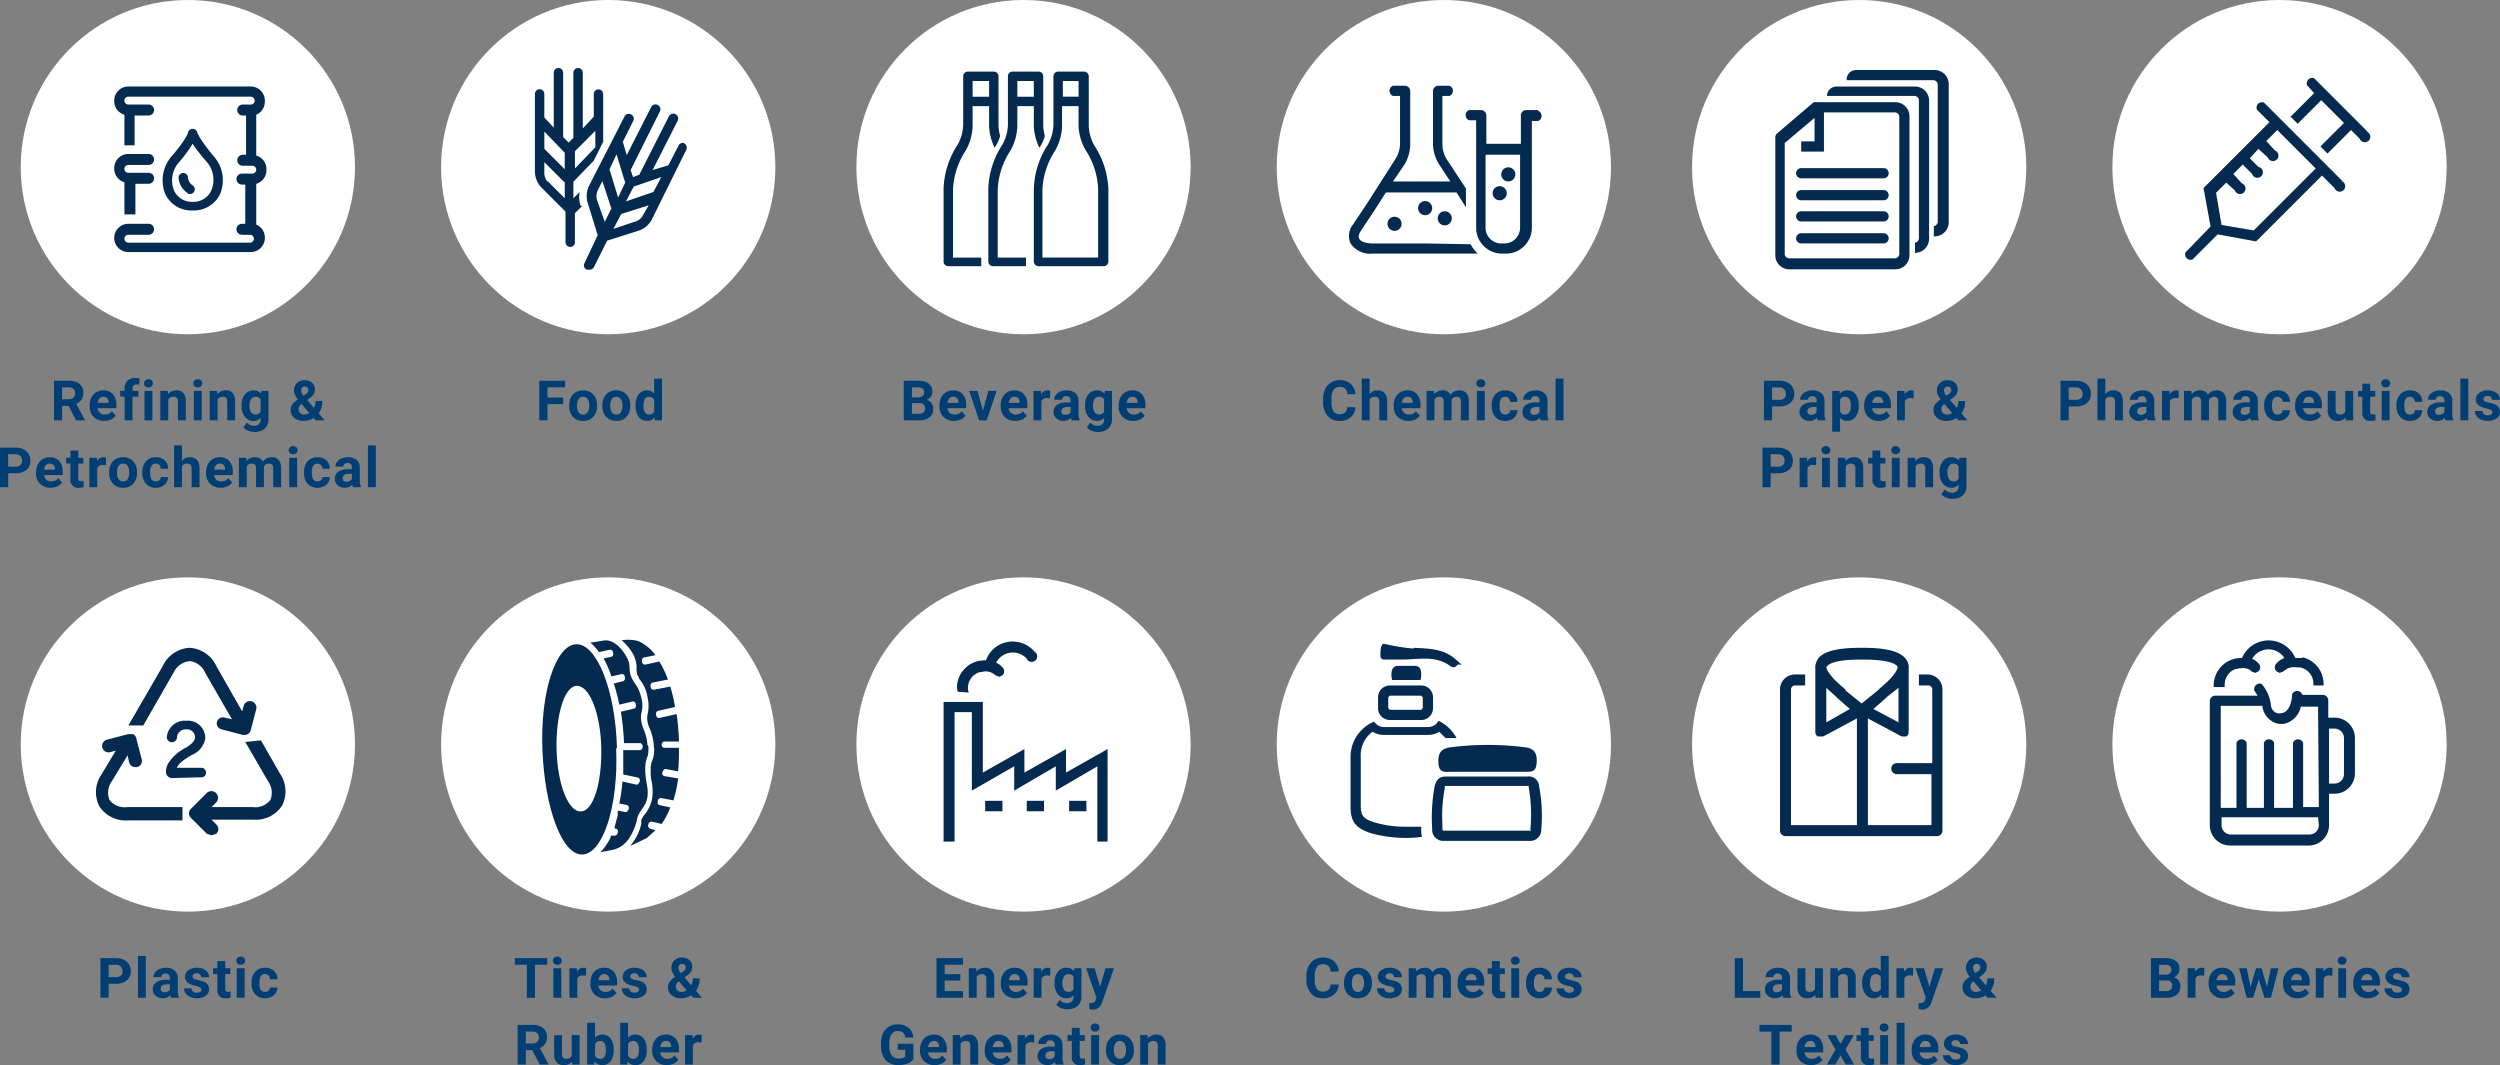
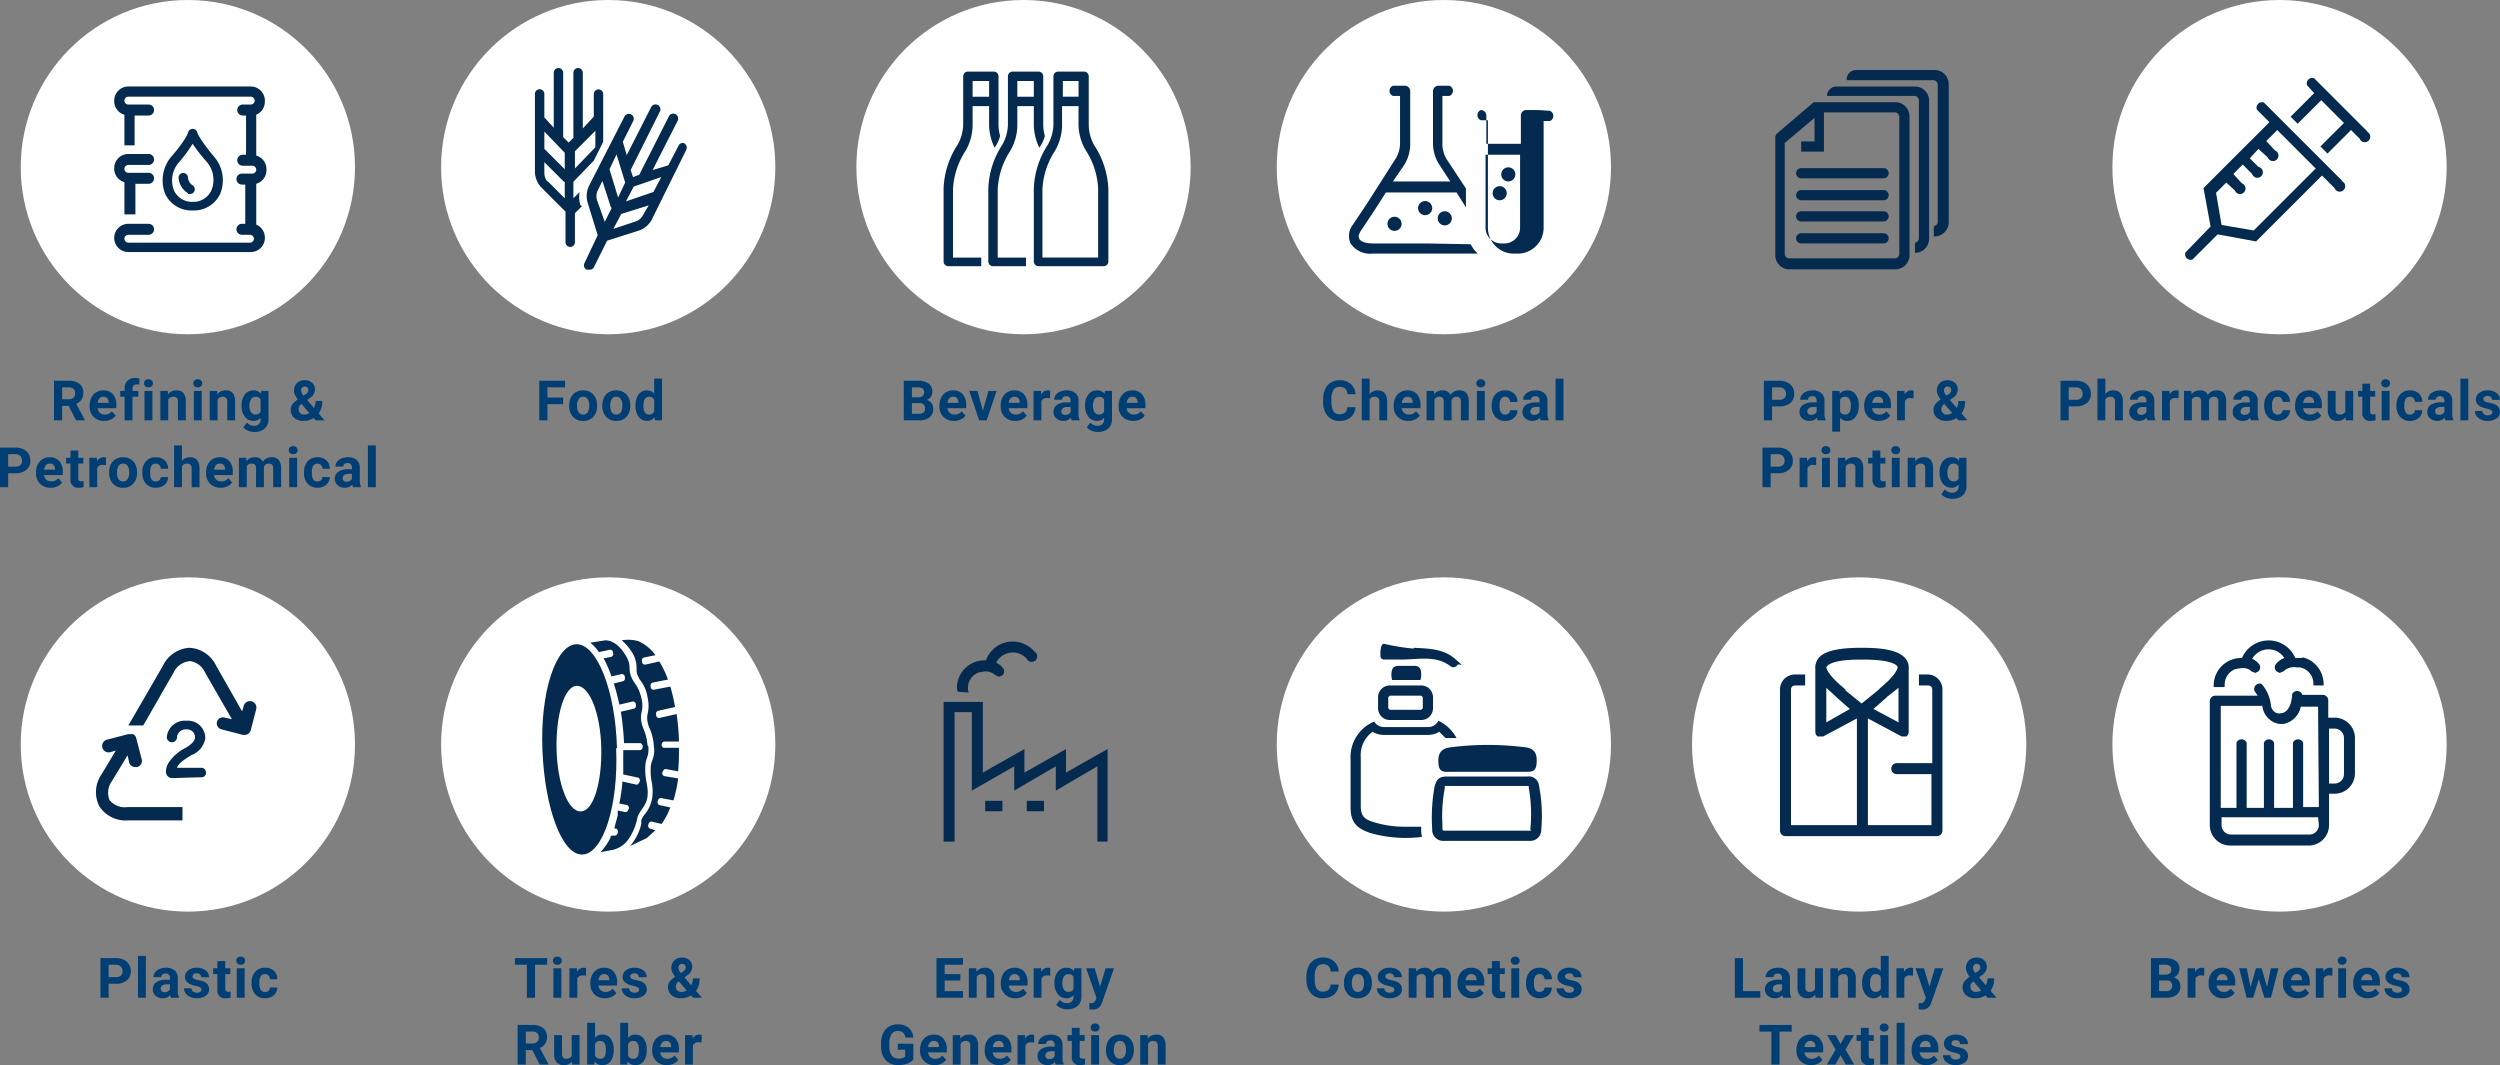
<svg xmlns="http://www.w3.org/2000/svg" width="493.629" height="210.307" viewBox="0 0 493.629 210.307">
  <rect x="0" y="0" width="493.629" height="210.307" fill="#808080" stroke="none" />
  <g id="グループ_20037" data-name="グループ 20037" transform="translate(-740.906 -3321)">
    <circle id="楕円形_848" data-name="楕円形 848" cx="33" cy="33" r="33" transform="translate(745 3321)" fill="#fff" />
    <circle id="楕円形_859" data-name="楕円形 859" cx="33" cy="33" r="33" transform="translate(745 3435)" fill="#fff" />
    <circle id="楕円形_851" data-name="楕円形 851" cx="33" cy="33" r="33" transform="translate(910 3321)" fill="#fff" />
-     <circle id="楕円形_857" data-name="楕円形 857" cx="33" cy="33" r="33" transform="translate(910 3435)" fill="#fff" />
-     <circle id="楕円形_853" data-name="楕円形 853" cx="33" cy="33" r="33" transform="translate(1075 3321)" fill="#fff" />
    <circle id="楕円形_855" data-name="楕円形 855" cx="33" cy="33" r="33" transform="translate(1075 3435)" fill="#fff" />
    <circle id="楕円形_849" data-name="楕円形 849" cx="33" cy="33" r="33" transform="translate(828 3321)" fill="#fff" />
    <circle id="楕円形_858" data-name="楕円形 858" cx="33" cy="33" r="33" transform="translate(828 3435)" fill="#fff" />
    <circle id="楕円形_850" data-name="楕円形 850" cx="33" cy="33" r="33" transform="translate(993 3321)" fill="#fff" />
    <circle id="楕円形_856" data-name="楕円形 856" cx="33" cy="33" r="33" transform="translate(993 3435)" fill="#fff" />
    <circle id="楕円形_852" data-name="楕円形 852" cx="33" cy="33" r="33" transform="translate(1158 3321)" fill="#fff" />
    <circle id="楕円形_854" data-name="楕円形 854" cx="33" cy="33" r="33" transform="translate(1158 3435)" fill="#fff" />
    <path id="パス_63637" data-name="パス 63637" d="M-23.541-2.863h-1.284V0h-1.611V-7.82h2.906a3.285,3.285,0,0,1,2.138.618,2.132,2.132,0,0,1,.752,1.746,2.406,2.406,0,0,1-.346,1.335,2.363,2.363,0,0,1-1.05.851l1.692,3.2V0h-1.729Zm-1.284-1.305h1.3a1.331,1.331,0,0,0,.94-.309,1.1,1.1,0,0,0,.333-.851,1.182,1.182,0,0,0-.314-.87,1.306,1.306,0,0,0-.964-.317h-1.294ZM-16.514.107a2.853,2.853,0,0,1-2.081-.784,2.787,2.787,0,0,1-.8-2.089v-.15a3.511,3.511,0,0,1,.338-1.566A2.483,2.483,0,0,1-18.1-5.546a2.691,2.691,0,0,1,1.415-.373,2.412,2.412,0,0,1,1.877.752,3.056,3.056,0,0,1,.685,2.132V-2.4h-3.7a1.442,1.442,0,0,0,.454.913,1.372,1.372,0,0,0,.959.344,1.675,1.675,0,0,0,1.4-.65l.763.854a2.33,2.33,0,0,1-.945.771A3.1,3.1,0,0,1-16.514.107Zm-.177-4.77a.972.972,0,0,0-.749.312,1.609,1.609,0,0,0-.368.892h2.159v-.124a1.147,1.147,0,0,0-.279-.8A1,1,0,0,0-16.691-4.662ZM-12.488,0V-4.673h-.865V-5.812h.865v-.494a2.006,2.006,0,0,1,.561-1.517,2.174,2.174,0,0,1,1.571-.54,3.629,3.629,0,0,1,.79.107l-.016,1.2a1.979,1.979,0,0,0-.473-.048q-.875,0-.875.822v.467h1.155v1.139h-1.155V0ZM-7,0H-8.56V-5.812H-7ZM-8.651-7.315a.764.764,0,0,1,.234-.575.878.878,0,0,1,.636-.226.88.88,0,0,1,.634.226.76.76,0,0,1,.236.575.762.762,0,0,1-.239.58.882.882,0,0,1-.631.226.882.882,0,0,1-.631-.226A.762.762,0,0,1-8.651-7.315Zm4.686,1.5.048.671a2.029,2.029,0,0,1,1.67-.779,1.686,1.686,0,0,1,1.375.542A2.531,2.531,0,0,1-.409-3.754V0H-1.962V-3.717a1.007,1.007,0,0,0-.215-.717.962.962,0,0,0-.714-.223,1.068,1.068,0,0,0-.983.559V0H-5.426V-5.812ZM2.735,0H1.177V-5.812H2.735ZM1.086-7.315A.764.764,0,0,1,1.32-7.89a.878.878,0,0,1,.636-.226.88.88,0,0,1,.634.226.76.76,0,0,1,.236.575.762.762,0,0,1-.239.58.882.882,0,0,1-.631.226.882.882,0,0,1-.631-.226A.762.762,0,0,1,1.086-7.315Zm4.686,1.5.048.671a2.029,2.029,0,0,1,1.67-.779,1.686,1.686,0,0,1,1.375.542,2.531,2.531,0,0,1,.462,1.622V0H7.776V-3.717a1.007,1.007,0,0,0-.215-.717.962.962,0,0,0-.714-.223,1.068,1.068,0,0,0-.983.559V0H4.311V-5.812Zm4.836,2.863A3.406,3.406,0,0,1,11.245-5.1a2.062,2.062,0,0,1,1.716-.816,1.809,1.809,0,0,1,1.488.655l.064-.548H15.92V-.193a2.484,2.484,0,0,1-.346,1.327,2.225,2.225,0,0,1-.975.859,3.427,3.427,0,0,1-1.472.3,3.187,3.187,0,0,1-1.246-.255,2.212,2.212,0,0,1-.918-.658L11.65.43a1.818,1.818,0,0,0,1.407.65,1.331,1.331,0,0,0,.961-.33,1.239,1.239,0,0,0,.344-.937V-.5A1.8,1.8,0,0,1,12.95.107a2.057,2.057,0,0,1-1.695-.819,3.405,3.405,0,0,1-.647-2.173Zm1.552.113A2.115,2.115,0,0,0,12.478-1.6a1.009,1.009,0,0,0,.87.448,1.078,1.078,0,0,0,1.015-.532V-4.125a1.076,1.076,0,0,0-1-.532,1.015,1.015,0,0,0-.878.457A2.384,2.384,0,0,0,12.161-2.836Zm8.137.73a1.793,1.793,0,0,1,.3-1,4.214,4.214,0,0,1,1.115-1.026,5.472,5.472,0,0,1-.548-.878,1.944,1.944,0,0,1-.2-.857,2,2,0,0,1,.577-1.485A2.112,2.112,0,0,1,23.1-7.928a2.028,2.028,0,0,1,1.437.521,1.7,1.7,0,0,1,.561,1.3,2.05,2.05,0,0,1-.945,1.649l-.6.435L24.9-2.455a2.989,2.989,0,0,0,.317-1.375h1.321a4.035,4.035,0,0,1-.7,2.471L27.006,0H25.244l-.4-.462a3.531,3.531,0,0,1-1.987.569A2.725,2.725,0,0,1,21-.5,2.025,2.025,0,0,1,20.3-2.105Zm2.632.967a1.967,1.967,0,0,0,1.058-.312L22.446-3.233l-.113.081a1.23,1.23,0,0,0-.478.961,1.018,1.018,0,0,0,.3.76A1.06,1.06,0,0,0,22.929-1.139ZM22.36-5.892a1.833,1.833,0,0,0,.473,1.015l.414-.274a1.4,1.4,0,0,0,.438-.4A.854.854,0,0,0,23.8-6.01a.64.64,0,0,0-.2-.467.691.691,0,0,0-.51-.2.7.7,0,0,0-.534.215A.8.8,0,0,0,22.36-5.892ZM-35.482,10.445V13.2h-1.611V5.38h3.051a3.53,3.53,0,0,1,1.55.322,2.375,2.375,0,0,1,1.029.916,2.553,2.553,0,0,1,.36,1.351,2.245,2.245,0,0,1-.787,1.813,3.277,3.277,0,0,1-2.178.663Zm0-1.305h1.439a1.415,1.415,0,0,0,.975-.3,1.094,1.094,0,0,0,.336-.859,1.29,1.29,0,0,0-.338-.929,1.264,1.264,0,0,0-.935-.365h-1.477Zm8.387,4.168a2.853,2.853,0,0,1-2.081-.784,2.787,2.787,0,0,1-.8-2.089v-.15a3.511,3.511,0,0,1,.338-1.566,2.483,2.483,0,0,1,.959-1.063,2.691,2.691,0,0,1,1.415-.373,2.412,2.412,0,0,1,1.877.752,3.056,3.056,0,0,1,.685,2.132V10.8h-3.7a1.442,1.442,0,0,0,.454.913,1.372,1.372,0,0,0,.959.344,1.675,1.675,0,0,0,1.4-.65l.763.854a2.33,2.33,0,0,1-.945.771A3.1,3.1,0,0,1-27.1,13.307Zm-.177-4.77a.972.972,0,0,0-.749.312,1.609,1.609,0,0,0-.368.892h2.159V9.617a1.147,1.147,0,0,0-.279-.8A1,1,0,0,0-27.273,8.538Zm5.637-2.578V7.388h.994V8.527h-.994v2.9a.693.693,0,0,0,.124.462.62.62,0,0,0,.473.14,2.475,2.475,0,0,0,.457-.038v1.176a3.2,3.2,0,0,1-.94.14,1.482,1.482,0,0,1-1.665-1.649V8.527h-.849V7.388h.849V5.96Zm5.454,2.884a4.217,4.217,0,0,0-.559-.043,1.137,1.137,0,0,0-1.155.6v3.8h-1.552V7.388h1.466l.043.693a1.438,1.438,0,0,1,1.294-.8,1.626,1.626,0,0,1,.483.07Zm.642,1.4A3.447,3.447,0,0,1-15.208,8.7a2.438,2.438,0,0,1,.959-1.047A2.8,2.8,0,0,1-12.8,7.281a2.646,2.646,0,0,1,1.92.72,2.889,2.889,0,0,1,.83,1.955l.011.4a3.038,3.038,0,0,1-.747,2.146,2.6,2.6,0,0,1-2,.808,2.608,2.608,0,0,1-2.006-.806,3.091,3.091,0,0,1-.749-2.191Zm1.552.113a2.166,2.166,0,0,0,.312,1.265,1.028,1.028,0,0,0,.892.438,1.031,1.031,0,0,0,.881-.432,2.371,2.371,0,0,0,.317-1.383A2.145,2.145,0,0,0-11.9,8.984a1.031,1.031,0,0,0-.892-.446,1.014,1.014,0,0,0-.881.443A2.41,2.41,0,0,0-13.988,10.353Zm7.656,1.7a1.018,1.018,0,0,0,.7-.236.828.828,0,0,0,.279-.628H-3.9a1.991,1.991,0,0,1-.322,1.082,2.126,2.126,0,0,1-.867.763,2.715,2.715,0,0,1-1.217.271,2.523,2.523,0,0,1-1.966-.792,3.135,3.135,0,0,1-.72-2.189v-.1a3.1,3.1,0,0,1,.714-2.143,2.494,2.494,0,0,1,1.96-.8,2.444,2.444,0,0,1,1.748.62A2.2,2.2,0,0,1-3.9,9.553H-5.355a1.058,1.058,0,0,0-.279-.733.934.934,0,0,0-.709-.282.935.935,0,0,0-.819.395,2.285,2.285,0,0,0-.277,1.281v.161a2.314,2.314,0,0,0,.274,1.289A.947.947,0,0,0-6.332,12.056Zm5.164-4.034A1.937,1.937,0,0,1,.384,7.281q1.891,0,1.917,2.2V13.2H.749V9.521a1.08,1.08,0,0,0-.215-.739A.921.921,0,0,0-.18,8.543a1.056,1.056,0,0,0-.988.526V13.2H-2.72V4.95h1.552Zm7.645,5.285A2.853,2.853,0,0,1,4.4,12.523a2.787,2.787,0,0,1-.8-2.089v-.15a3.511,3.511,0,0,1,.338-1.566A2.483,2.483,0,0,1,4.89,7.654a2.691,2.691,0,0,1,1.415-.373,2.412,2.412,0,0,1,1.877.752,3.056,3.056,0,0,1,.685,2.132V10.8h-3.7a1.442,1.442,0,0,0,.454.913,1.372,1.372,0,0,0,.959.344,1.675,1.675,0,0,0,1.4-.65l.763.854a2.33,2.33,0,0,1-.945.771A3.1,3.1,0,0,1,6.477,13.307ZM6.3,8.538a.972.972,0,0,0-.749.312,1.609,1.609,0,0,0-.368.892H7.342V9.617a1.147,1.147,0,0,0-.279-.8A1,1,0,0,0,6.3,8.538Zm5.234-1.149.048.65a2.042,2.042,0,0,1,1.67-.757,1.55,1.55,0,0,1,1.542.886,2,2,0,0,1,1.746-.886,1.733,1.733,0,0,1,1.407.551,2.531,2.531,0,0,1,.462,1.657V13.2H16.851V9.494a1.107,1.107,0,0,0-.193-.722.857.857,0,0,0-.682-.228.969.969,0,0,0-.967.666l.005,3.991H13.462V9.5a1.093,1.093,0,0,0-.2-.73.865.865,0,0,0-.677-.226,1.006,1.006,0,0,0-.956.548V13.2H10.078V7.388ZM21.569,13.2H20.012V7.388h1.558ZM19.92,5.885a.764.764,0,0,1,.234-.575,1.007,1.007,0,0,1,1.27,0,.82.82,0,0,1,0,1.155,1,1,0,0,1-1.262,0A.762.762,0,0,1,19.92,5.885Zm5.674,6.171a1.018,1.018,0,0,0,.7-.236.828.828,0,0,0,.279-.628h1.456a1.991,1.991,0,0,1-.322,1.082,2.126,2.126,0,0,1-.867.763,2.715,2.715,0,0,1-1.217.271,2.523,2.523,0,0,1-1.966-.792,3.135,3.135,0,0,1-.72-2.189v-.1a3.1,3.1,0,0,1,.714-2.143,2.494,2.494,0,0,1,1.96-.8,2.444,2.444,0,0,1,1.748.62,2.2,2.2,0,0,1,.669,1.652H26.572a1.058,1.058,0,0,0-.279-.733,1.04,1.04,0,0,0-1.528.113,2.285,2.285,0,0,0-.277,1.281v.161a2.314,2.314,0,0,0,.274,1.289A.947.947,0,0,0,25.595,12.056ZM32.612,13.2a1.724,1.724,0,0,1-.156-.521,1.878,1.878,0,0,1-1.466.628,2.063,2.063,0,0,1-1.415-.494,1.589,1.589,0,0,1-.561-1.246,1.642,1.642,0,0,1,.685-1.418,3.379,3.379,0,0,1,1.979-.5h.714V9.317a.958.958,0,0,0-.207-.645.813.813,0,0,0-.653-.242.925.925,0,0,0-.615.188.639.639,0,0,0-.223.516H29.142a1.559,1.559,0,0,1,.312-.935,2.059,2.059,0,0,1,.881-.674,3.21,3.21,0,0,1,1.278-.244,2.536,2.536,0,0,1,1.705.54,1.888,1.888,0,0,1,.631,1.517v2.519a2.778,2.778,0,0,0,.231,1.251V13.2Zm-1.284-1.08a1.337,1.337,0,0,0,.634-.153,1,1,0,0,0,.43-.411v-1h-.58q-1.166,0-1.241.806l-.005.091a.621.621,0,0,0,.2.478A.793.793,0,0,0,31.328,12.12ZM37.11,13.2H35.552V4.95H37.11Z" transform="translate(778 3404)" fill="#003e73" />
    <path id="パス_63638" data-name="パス 63638" d="M-15.648-2.755V0h-1.611V-7.82h3.051a3.53,3.53,0,0,1,1.55.322,2.375,2.375,0,0,1,1.029.916,2.553,2.553,0,0,1,.36,1.351,2.245,2.245,0,0,1-.787,1.813,3.277,3.277,0,0,1-2.178.663Zm0-1.305h1.439a1.415,1.415,0,0,0,.975-.3,1.094,1.094,0,0,0,.336-.859,1.29,1.29,0,0,0-.338-.929,1.264,1.264,0,0,0-.935-.365h-1.477ZM-8.3,0H-9.855V-8.25H-8.3Zm4.976,0a1.724,1.724,0,0,1-.156-.521A1.878,1.878,0,0,1-4.944.107,2.063,2.063,0,0,1-6.359-.387,1.589,1.589,0,0,1-6.92-1.633a1.642,1.642,0,0,1,.685-1.418,3.379,3.379,0,0,1,1.979-.5h.714v-.333a.958.958,0,0,0-.207-.645A.813.813,0,0,0-4.4-4.77a.925.925,0,0,0-.615.188.639.639,0,0,0-.223.516H-6.791A1.559,1.559,0,0,1-6.48-5,2.059,2.059,0,0,1-5.6-5.675a3.21,3.21,0,0,1,1.278-.244,2.536,2.536,0,0,1,1.705.54,1.888,1.888,0,0,1,.631,1.517v2.519A2.778,2.778,0,0,0-1.753-.091V0ZM-4.605-1.08a1.337,1.337,0,0,0,.634-.153,1,1,0,0,0,.43-.411v-1h-.58q-1.166,0-1.241.806l-.005.091a.621.621,0,0,0,.2.478A.793.793,0,0,0-4.605-1.08Zm7.291-.526A.5.5,0,0,0,2.4-2.054,3.2,3.2,0,0,0,1.5-2.347Q-.575-2.782-.575-4.109A1.6,1.6,0,0,1,.067-5.4a2.589,2.589,0,0,1,1.678-.518,2.787,2.787,0,0,1,1.77.521,1.642,1.642,0,0,1,.663,1.354H2.626a.751.751,0,0,0-.215-.551.909.909,0,0,0-.671-.218.929.929,0,0,0-.607.177.56.56,0,0,0-.215.451.478.478,0,0,0,.244.416,2.514,2.514,0,0,0,.824.274,6.734,6.734,0,0,1,.978.26A1.606,1.606,0,0,1,4.195-1.67,1.516,1.516,0,0,1,3.513-.384,2.943,2.943,0,0,1,1.751.107a3.073,3.073,0,0,1-1.3-.26A2.176,2.176,0,0,1-.435-.867a1.66,1.66,0,0,1-.322-.98H.714a.81.81,0,0,0,.306.634,1.214,1.214,0,0,0,.763.22,1.124,1.124,0,0,0,.674-.169A.526.526,0,0,0,2.686-1.606Zm4.7-5.634v1.429h.994v1.139H7.382v2.9a.693.693,0,0,0,.124.462.62.62,0,0,0,.473.14,2.475,2.475,0,0,0,.457-.038V-.032a3.2,3.2,0,0,1-.94.14A1.482,1.482,0,0,1,5.83-1.542V-4.673H4.981V-5.812H5.83V-7.24ZM11.209,0H9.651V-5.812h1.558ZM9.56-7.315a.764.764,0,0,1,.234-.575.878.878,0,0,1,.636-.226.88.88,0,0,1,.634.226.76.76,0,0,1,.236.575.762.762,0,0,1-.239.58.882.882,0,0,1-.631.226A.882.882,0,0,1,9.8-6.735.762.762,0,0,1,9.56-7.315Zm5.674,6.171a1.018,1.018,0,0,0,.7-.236.828.828,0,0,0,.279-.628h1.456a1.991,1.991,0,0,1-.322,1.082,2.126,2.126,0,0,1-.867.763,2.715,2.715,0,0,1-1.217.271A2.523,2.523,0,0,1,13.3-.685a3.135,3.135,0,0,1-.72-2.189v-.1a3.1,3.1,0,0,1,.714-2.143,2.494,2.494,0,0,1,1.96-.8A2.444,2.444,0,0,1,17-5.3a2.2,2.2,0,0,1,.669,1.652H16.212a1.058,1.058,0,0,0-.279-.733.934.934,0,0,0-.709-.282.935.935,0,0,0-.819.395,2.285,2.285,0,0,0-.277,1.281v.161A2.314,2.314,0,0,0,14.4-1.536.947.947,0,0,0,15.234-1.144Z" transform="translate(778 3518)" fill="#003e73" />
    <path id="パス_63636" data-name="パス 63636" d="M-8.9-3.2H-12V0h-1.611V-7.82h5.092v1.305H-12V-4.5H-8.9Zm1.195.236A3.447,3.447,0,0,1-7.374-4.5a2.438,2.438,0,0,1,.959-1.047,2.8,2.8,0,0,1,1.453-.371,2.646,2.646,0,0,1,1.92.72,2.889,2.889,0,0,1,.83,1.955l.011.4A3.038,3.038,0,0,1-2.948-.7a2.6,2.6,0,0,1-2,.808A2.608,2.608,0,0,1-6.958-.7,3.091,3.091,0,0,1-7.707-2.89Zm1.552.113a2.166,2.166,0,0,0,.312,1.265,1.028,1.028,0,0,0,.892.438,1.031,1.031,0,0,0,.881-.432,2.371,2.371,0,0,0,.317-1.383,2.145,2.145,0,0,0-.317-1.257,1.031,1.031,0,0,0-.892-.446,1.014,1.014,0,0,0-.881.443A2.41,2.41,0,0,0-6.155-2.847Zm5-.113A3.447,3.447,0,0,1-.824-4.5,2.438,2.438,0,0,1,.134-5.548a2.8,2.8,0,0,1,1.453-.371,2.646,2.646,0,0,1,1.92.72,2.889,2.889,0,0,1,.83,1.955l.011.4A3.038,3.038,0,0,1,3.6-.7a2.6,2.6,0,0,1-2,.808A2.608,2.608,0,0,1-.408-.7,3.091,3.091,0,0,1-1.157-2.89Zm1.552.113A2.166,2.166,0,0,0,.706-1.582a1.028,1.028,0,0,0,.892.438,1.031,1.031,0,0,0,.881-.432A2.371,2.371,0,0,0,2.8-2.959a2.145,2.145,0,0,0-.317-1.257,1.031,1.031,0,0,0-.892-.446,1.014,1.014,0,0,0-.881.443A2.41,2.41,0,0,0,.395-2.847Zm5-.1A3.5,3.5,0,0,1,6-5.113,1.978,1.978,0,0,1,7.67-5.919a1.78,1.78,0,0,1,1.4.634V-8.25h1.558V0h-1.4L9.152-.618A1.827,1.827,0,0,1,7.659.107,1.973,1.973,0,0,1,6.013-.7,3.615,3.615,0,0,1,5.392-2.949Zm1.552.113a2.288,2.288,0,0,0,.285,1.251.928.928,0,0,0,.827.435,1.039,1.039,0,0,0,1.015-.607V-4.05a1.024,1.024,0,0,0-1-.607Q6.945-4.657,6.945-2.836Z" transform="translate(861 3404)" fill="#003e73" />
    <path id="パス_63639" data-name="パス 63639" d="M-12.052-6.515h-2.4V0h-1.611V-6.515h-2.363V-7.82h6.37ZM-9.267,0h-1.558V-5.812h1.558Zm-1.649-7.315a.764.764,0,0,1,.234-.575.878.878,0,0,1,.636-.226.88.88,0,0,1,.634.226.76.76,0,0,1,.236.575.762.762,0,0,1-.239.58.882.882,0,0,1-.631.226.882.882,0,0,1-.631-.226A.762.762,0,0,1-10.916-7.315Zm6.523,2.959A4.217,4.217,0,0,0-4.952-4.4a1.137,1.137,0,0,0-1.155.6V0H-7.659V-5.812h1.466l.043.693a1.438,1.438,0,0,1,1.294-.8,1.626,1.626,0,0,1,.483.07ZM-.642.107A2.853,2.853,0,0,1-2.723-.677a2.787,2.787,0,0,1-.8-2.089v-.15a3.511,3.511,0,0,1,.338-1.566,2.483,2.483,0,0,1,.959-1.063A2.691,2.691,0,0,1-.814-5.919a2.412,2.412,0,0,1,1.877.752,3.056,3.056,0,0,1,.685,2.132V-2.4h-3.7a1.442,1.442,0,0,0,.454.913,1.372,1.372,0,0,0,.959.344,1.675,1.675,0,0,0,1.4-.65l.763.854a2.33,2.33,0,0,1-.945.771A3.1,3.1,0,0,1-.642.107Zm-.177-4.77a.972.972,0,0,0-.749.312,1.609,1.609,0,0,0-.368.892H.223v-.124a1.147,1.147,0,0,0-.279-.8A1,1,0,0,0-.819-4.662ZM6.107-1.606a.5.5,0,0,0-.282-.448,3.2,3.2,0,0,0-.905-.293Q2.846-2.782,2.846-4.109A1.6,1.6,0,0,1,3.488-5.4a2.589,2.589,0,0,1,1.678-.518,2.787,2.787,0,0,1,1.77.521A1.642,1.642,0,0,1,7.6-4.044H6.048a.751.751,0,0,0-.215-.551.909.909,0,0,0-.671-.218.929.929,0,0,0-.607.177.56.56,0,0,0-.215.451.478.478,0,0,0,.244.416,2.514,2.514,0,0,0,.824.274,6.734,6.734,0,0,1,.978.26A1.606,1.606,0,0,1,7.616-1.67,1.516,1.516,0,0,1,6.934-.384,2.943,2.943,0,0,1,5.172.107a3.073,3.073,0,0,1-1.3-.26,2.176,2.176,0,0,1-.889-.714,1.66,1.66,0,0,1-.322-.98H4.135a.81.81,0,0,0,.306.634,1.214,1.214,0,0,0,.763.22,1.124,1.124,0,0,0,.674-.169A.526.526,0,0,0,6.107-1.606Zm5.693-.5a1.793,1.793,0,0,1,.3-1,4.214,4.214,0,0,1,1.115-1.026,5.472,5.472,0,0,1-.548-.878,1.944,1.944,0,0,1-.2-.857,2,2,0,0,1,.577-1.485A2.112,2.112,0,0,1,14.6-7.928a2.028,2.028,0,0,1,1.437.521,1.7,1.7,0,0,1,.561,1.3,2.05,2.05,0,0,1-.945,1.649l-.6.435L16.4-2.455a2.989,2.989,0,0,0,.317-1.375h1.321a4.035,4.035,0,0,1-.7,2.471L18.508,0H16.746l-.4-.462a3.531,3.531,0,0,1-1.987.569A2.725,2.725,0,0,1,12.5-.5,2.025,2.025,0,0,1,11.8-2.105Zm2.632.967a1.967,1.967,0,0,0,1.058-.312L13.948-3.233l-.113.081a1.23,1.23,0,0,0-.478.961,1.018,1.018,0,0,0,.3.76A1.06,1.06,0,0,0,14.431-1.139Zm-.569-4.753a1.833,1.833,0,0,0,.473,1.015l.414-.274a1.4,1.4,0,0,0,.438-.4.854.854,0,0,0,.121-.462.64.64,0,0,0-.2-.467.691.691,0,0,0-.51-.2.7.7,0,0,0-.534.215A.8.8,0,0,0,13.862-5.892ZM-14.991,10.337h-1.284V13.2h-1.611V5.38h2.906A3.285,3.285,0,0,1-12.843,6a2.132,2.132,0,0,1,.752,1.746,2.406,2.406,0,0,1-.346,1.335,2.363,2.363,0,0,1-1.05.851l1.692,3.2V13.2h-1.729Zm-1.284-1.305h1.3a1.331,1.331,0,0,0,.94-.309,1.1,1.1,0,0,0,.333-.851A1.182,1.182,0,0,0-14.016,7a1.306,1.306,0,0,0-.964-.317h-1.294Zm9.117,3.577a1.947,1.947,0,0,1-1.59.7,1.836,1.836,0,0,1-1.426-.537,2.293,2.293,0,0,1-.5-1.574V7.388h1.552v3.754q0,.908.827.908A1.121,1.121,0,0,0-7.212,11.5V7.388h1.558V13.2H-7.115Zm8.242-2.261a3.519,3.519,0,0,1-.6,2.178,1.975,1.975,0,0,1-1.665.781,1.814,1.814,0,0,1-1.509-.725l-.07.618h-1.4V4.95H-2.6V7.909a1.768,1.768,0,0,1,1.413-.628A1.991,1.991,0,0,1,.48,8.063a3.524,3.524,0,0,1,.6,2.2Zm-1.552-.113A2.312,2.312,0,0,0-.748,8.949a.944.944,0,0,0-.833-.406A1.024,1.024,0,0,0-2.6,9.15v2.293a1.038,1.038,0,0,0,1.031.612.958.958,0,0,0,.988-.741A3.824,3.824,0,0,0-.468,10.235Zm8.075.113a3.519,3.519,0,0,1-.6,2.178,1.975,1.975,0,0,1-1.665.781,1.814,1.814,0,0,1-1.509-.725l-.07.618H2.37V4.95H3.922V7.909a1.768,1.768,0,0,1,1.413-.628A1.991,1.991,0,0,1,7,8.063a3.524,3.524,0,0,1,.6,2.2Zm-1.552-.113a2.312,2.312,0,0,0-.279-1.286.944.944,0,0,0-.833-.406,1.024,1.024,0,0,0-1.021.607v2.293a1.038,1.038,0,0,0,1.031.612.958.958,0,0,0,.988-.741A3.824,3.824,0,0,0,6.054,10.235Zm5.513,3.072a2.853,2.853,0,0,1-2.081-.784,2.787,2.787,0,0,1-.8-2.089v-.15a3.511,3.511,0,0,1,.338-1.566A2.483,2.483,0,0,1,9.98,7.654,2.691,2.691,0,0,1,11.4,7.281a2.412,2.412,0,0,1,1.877.752,3.056,3.056,0,0,1,.685,2.132V10.8h-3.7a1.442,1.442,0,0,0,.454.913,1.372,1.372,0,0,0,.959.344,1.675,1.675,0,0,0,1.4-.65l.763.854a2.33,2.33,0,0,1-.945.771A3.1,3.1,0,0,1,11.568,13.307Zm-.177-4.77a.972.972,0,0,0-.749.312,1.609,1.609,0,0,0-.368.892h2.159V9.617a1.147,1.147,0,0,0-.279-.8A1,1,0,0,0,11.39,8.538Zm7.044.306a4.217,4.217,0,0,0-.559-.043,1.137,1.137,0,0,0-1.155.6v3.8H15.169V7.388h1.466l.043.693a1.438,1.438,0,0,1,1.294-.8,1.626,1.626,0,0,1,.483.07Z" transform="translate(861 3518)" fill="#003e73" />
    <path id="パス_63635" data-name="パス 63635" d="M-23.644,0V-7.82H-20.9a3.6,3.6,0,0,1,2.159.545,1.864,1.864,0,0,1,.736,1.6,1.767,1.767,0,0,1-.3,1.012,1.706,1.706,0,0,1-.822.642,1.651,1.651,0,0,1,.948.607A1.794,1.794,0,0,1-17.832-2.3a2.064,2.064,0,0,1-.72,1.708A3.24,3.24,0,0,1-20.6,0Zm1.611-3.405v2.111h1.38a1.332,1.332,0,0,0,.889-.271.93.93,0,0,0,.32-.749.982.982,0,0,0-1.112-1.09Zm0-1.139h1.192q1.219-.021,1.219-.972a.9.9,0,0,0-.309-.765,1.624,1.624,0,0,0-.975-.234h-1.128ZM-13.721.107A2.853,2.853,0,0,1-15.8-.677a2.787,2.787,0,0,1-.8-2.089v-.15a3.511,3.511,0,0,1,.338-1.566,2.483,2.483,0,0,1,.959-1.063,2.691,2.691,0,0,1,1.415-.373,2.412,2.412,0,0,1,1.877.752,3.056,3.056,0,0,1,.685,2.132V-2.4h-3.7a1.442,1.442,0,0,0,.454.913,1.372,1.372,0,0,0,.959.344,1.675,1.675,0,0,0,1.4-.65l.763.854a2.33,2.33,0,0,1-.945.771A3.1,3.1,0,0,1-13.721.107Zm-.177-4.77a.972.972,0,0,0-.749.312,1.609,1.609,0,0,0-.368.892h2.159v-.124a1.147,1.147,0,0,0-.279-.8A1,1,0,0,0-13.9-4.662ZM-8.015-1.9l1.08-3.916h1.622L-7.273,0H-8.756l-1.96-5.812h1.622Zm6.389,2A2.853,2.853,0,0,1-3.707-.677a2.787,2.787,0,0,1-.8-2.089v-.15a3.511,3.511,0,0,1,.338-1.566,2.483,2.483,0,0,1,.959-1.063A2.691,2.691,0,0,1-1.8-5.919a2.412,2.412,0,0,1,1.877.752A3.056,3.056,0,0,1,.764-3.035V-2.4h-3.7a1.442,1.442,0,0,0,.454.913,1.372,1.372,0,0,0,.959.344,1.675,1.675,0,0,0,1.4-.65L.641-.94A2.33,2.33,0,0,1-.3-.169,3.1,3.1,0,0,1-1.626.107ZM-1.8-4.662a.972.972,0,0,0-.749.312,1.609,1.609,0,0,0-.368.892H-.761v-.124a1.147,1.147,0,0,0-.279-.8A1,1,0,0,0-1.8-4.662Zm7.044.306A4.217,4.217,0,0,0,4.682-4.4a1.137,1.137,0,0,0-1.155.6V0H1.975V-5.812H3.441l.043.693a1.438,1.438,0,0,1,1.294-.8,1.626,1.626,0,0,1,.483.07ZM9.524,0a1.724,1.724,0,0,1-.156-.521A1.878,1.878,0,0,1,7.9.107,2.063,2.063,0,0,1,6.486-.387a1.589,1.589,0,0,1-.561-1.246A1.642,1.642,0,0,1,6.61-3.051a3.379,3.379,0,0,1,1.979-.5H9.3v-.333A.958.958,0,0,0,9.1-4.528a.813.813,0,0,0-.653-.242.925.925,0,0,0-.615.188.639.639,0,0,0-.223.516H6.054A1.559,1.559,0,0,1,6.366-5a2.059,2.059,0,0,1,.881-.674,3.21,3.21,0,0,1,1.278-.244,2.536,2.536,0,0,1,1.705.54,1.888,1.888,0,0,1,.631,1.517v2.519a2.778,2.778,0,0,0,.231,1.251V0ZM8.24-1.08a1.337,1.337,0,0,0,.634-.153,1,1,0,0,0,.43-.411v-1h-.58q-1.166,0-1.241.806l-.005.091a.621.621,0,0,0,.2.478A.793.793,0,0,0,8.24-1.08Zm3.918-1.869A3.406,3.406,0,0,1,12.794-5.1a2.062,2.062,0,0,1,1.716-.816A1.809,1.809,0,0,1,16-5.264l.064-.548H17.47V-.193a2.484,2.484,0,0,1-.346,1.327,2.225,2.225,0,0,1-.975.859,3.427,3.427,0,0,1-1.472.3,3.187,3.187,0,0,1-1.246-.255,2.212,2.212,0,0,1-.918-.658L13.2.43a1.818,1.818,0,0,0,1.407.65,1.331,1.331,0,0,0,.961-.33,1.239,1.239,0,0,0,.344-.937V-.5A1.8,1.8,0,0,1,14.5.107a2.057,2.057,0,0,1-1.695-.819,3.405,3.405,0,0,1-.647-2.173Zm1.552.113A2.115,2.115,0,0,0,14.027-1.6a1.009,1.009,0,0,0,.87.448,1.078,1.078,0,0,0,1.015-.532V-4.125a1.076,1.076,0,0,0-1-.532,1.015,1.015,0,0,0-.878.457A2.384,2.384,0,0,0,13.71-2.836ZM21.667.107a2.853,2.853,0,0,1-2.081-.784,2.787,2.787,0,0,1-.8-2.089v-.15a3.511,3.511,0,0,1,.338-1.566,2.483,2.483,0,0,1,.959-1.063A2.691,2.691,0,0,1,21.5-5.919a2.412,2.412,0,0,1,1.877.752,3.056,3.056,0,0,1,.685,2.132V-2.4h-3.7a1.442,1.442,0,0,0,.454.913,1.372,1.372,0,0,0,.959.344,1.675,1.675,0,0,0,1.4-.65l.763.854a2.33,2.33,0,0,1-.945.771A3.1,3.1,0,0,1,21.667.107Zm-.177-4.77a.972.972,0,0,0-.749.312,1.609,1.609,0,0,0-.368.892h2.159v-.124a1.147,1.147,0,0,0-.279-.8A1,1,0,0,0,21.49-4.662Z" transform="translate(943 3404)" fill="#003e73" />
    <path id="パス_63640" data-name="パス 63640" d="M-12.475-3.389h-3.094v2.095h3.631V0H-17.18V-7.82h5.231v1.305h-3.62v1.864h3.094Zm3.139-2.422.048.671a2.029,2.029,0,0,1,1.67-.779,1.686,1.686,0,0,1,1.375.542A2.531,2.531,0,0,1-5.78-3.754V0H-7.332V-3.717a1.007,1.007,0,0,0-.215-.717.962.962,0,0,0-.714-.223,1.068,1.068,0,0,0-.983.559V0H-10.8V-5.812ZM-1.6.107A2.853,2.853,0,0,1-3.68-.677a2.787,2.787,0,0,1-.8-2.089v-.15a3.511,3.511,0,0,1,.338-1.566,2.483,2.483,0,0,1,.959-1.063,2.691,2.691,0,0,1,1.415-.373,2.412,2.412,0,0,1,1.877.752A3.056,3.056,0,0,1,.791-3.035V-2.4h-3.7a1.442,1.442,0,0,0,.454.913,1.372,1.372,0,0,0,.959.344,1.675,1.675,0,0,0,1.4-.65L.668-.94a2.33,2.33,0,0,1-.945.771A3.1,3.1,0,0,1-1.6.107Zm-.177-4.77a.972.972,0,0,0-.749.312,1.609,1.609,0,0,0-.368.892H-.734v-.124a1.147,1.147,0,0,0-.279-.8A1,1,0,0,0-1.776-4.662Zm7.044.306A4.217,4.217,0,0,0,4.709-4.4a1.137,1.137,0,0,0-1.155.6V0H2V-5.812H3.468l.043.693a1.438,1.438,0,0,1,1.294-.8,1.626,1.626,0,0,1,.483.07Zm.851,1.407A3.406,3.406,0,0,1,6.755-5.1a2.062,2.062,0,0,1,1.716-.816,1.809,1.809,0,0,1,1.488.655l.064-.548h1.407V-.193a2.484,2.484,0,0,1-.346,1.327,2.225,2.225,0,0,1-.975.859,3.427,3.427,0,0,1-1.472.3,3.187,3.187,0,0,1-1.246-.255,2.212,2.212,0,0,1-.918-.658L7.161.43a1.818,1.818,0,0,0,1.407.65,1.331,1.331,0,0,0,.961-.33,1.239,1.239,0,0,0,.344-.937V-.5A1.8,1.8,0,0,1,8.46.107,2.057,2.057,0,0,1,6.766-.712a3.405,3.405,0,0,1-.647-2.173Zm1.552.113A2.115,2.115,0,0,0,7.988-1.6a1.009,1.009,0,0,0,.87.448,1.078,1.078,0,0,0,1.015-.532V-4.125a1.076,1.076,0,0,0-1-.532A1.015,1.015,0,0,0,7.99-4.2,2.384,2.384,0,0,0,7.671-2.836Zm7.452.639L16.2-5.812h1.665L15.526.9l-.129.306a1.771,1.771,0,0,1-1.719,1.139,2.442,2.442,0,0,1-.687-.1V1.069l.236.005A1.277,1.277,0,0,0,13.885.94a.882.882,0,0,0,.341-.446l.183-.478L12.373-5.812h1.67ZM-21.753,12.212a2.8,2.8,0,0,1-1.23.808,5.151,5.151,0,0,1-1.762.287,3.49,3.49,0,0,1-1.781-.443,2.956,2.956,0,0,1-1.182-1.286A4.527,4.527,0,0,1-28.134,9.6V9.064a4.808,4.808,0,0,1,.395-2.028A2.92,2.92,0,0,1-26.6,5.726a3.28,3.28,0,0,1,1.743-.454,3.266,3.266,0,0,1,2.175.663,2.835,2.835,0,0,1,.929,1.931h-1.568a1.559,1.559,0,0,0-.475-.983,1.518,1.518,0,0,0-1.012-.312,1.429,1.429,0,0,0-1.251.618A3.248,3.248,0,0,0-26.5,9.027v.5a3.092,3.092,0,0,0,.467,1.858,1.6,1.6,0,0,0,1.37.628,1.787,1.787,0,0,0,1.294-.387V10.278H-24.83V9.091h3.078Zm4.208,1.1a2.853,2.853,0,0,1-2.081-.784,2.787,2.787,0,0,1-.8-2.089v-.15a3.511,3.511,0,0,1,.338-1.566,2.483,2.483,0,0,1,.959-1.063,2.691,2.691,0,0,1,1.415-.373,2.412,2.412,0,0,1,1.877.752,3.056,3.056,0,0,1,.685,2.132V10.8h-3.7a1.442,1.442,0,0,0,.454.913,1.372,1.372,0,0,0,.959.344,1.675,1.675,0,0,0,1.4-.65l.763.854a2.33,2.33,0,0,1-.945.771A3.1,3.1,0,0,1-17.545,13.307Zm-.177-4.77a.972.972,0,0,0-.749.312,1.609,1.609,0,0,0-.368.892h2.159V9.617a1.147,1.147,0,0,0-.279-.8A1,1,0,0,0-17.722,8.538Zm5.207-1.149.048.671a2.029,2.029,0,0,1,1.67-.779,1.686,1.686,0,0,1,1.375.542A2.531,2.531,0,0,1-8.96,9.446V13.2h-1.552V9.483a1.007,1.007,0,0,0-.215-.717.962.962,0,0,0-.714-.223,1.068,1.068,0,0,0-.983.559v4.1h-1.552V7.388Zm7.737,5.919a2.853,2.853,0,0,1-2.081-.784,2.787,2.787,0,0,1-.8-2.089v-.15a3.511,3.511,0,0,1,.338-1.566,2.483,2.483,0,0,1,.959-1.063A2.691,2.691,0,0,1-4.95,7.281a2.412,2.412,0,0,1,1.877.752,3.056,3.056,0,0,1,.685,2.132V10.8h-3.7a1.442,1.442,0,0,0,.454.913,1.372,1.372,0,0,0,.959.344,1.675,1.675,0,0,0,1.4-.65l.763.854a2.33,2.33,0,0,1-.945.771A3.1,3.1,0,0,1-4.778,13.307Zm-.177-4.77a.972.972,0,0,0-.749.312,1.609,1.609,0,0,0-.368.892h2.159V9.617a1.147,1.147,0,0,0-.279-.8A1,1,0,0,0-4.956,8.538Zm7.044.306A4.217,4.217,0,0,0,1.53,8.8a1.137,1.137,0,0,0-1.155.6v3.8H-1.177V7.388H.289l.043.693a1.438,1.438,0,0,1,1.294-.8,1.626,1.626,0,0,1,.483.07ZM6.371,13.2a1.724,1.724,0,0,1-.156-.521,1.878,1.878,0,0,1-1.466.628,2.063,2.063,0,0,1-1.415-.494,1.589,1.589,0,0,1-.561-1.246,1.642,1.642,0,0,1,.685-1.418,3.379,3.379,0,0,1,1.979-.5h.714V9.317a.958.958,0,0,0-.207-.645.813.813,0,0,0-.653-.242.925.925,0,0,0-.615.188.639.639,0,0,0-.223.516H2.9A1.559,1.559,0,0,1,3.213,8.2a2.059,2.059,0,0,1,.881-.674,3.21,3.21,0,0,1,1.278-.244,2.536,2.536,0,0,1,1.705.54,1.888,1.888,0,0,1,.631,1.517v2.519a2.778,2.778,0,0,0,.231,1.251V13.2ZM5.088,12.12a1.337,1.337,0,0,0,.634-.153,1,1,0,0,0,.43-.411v-1h-.58q-1.166,0-1.241.806l-.005.091a.621.621,0,0,0,.2.478A.793.793,0,0,0,5.088,12.12Zm6-6.161V7.388h.994V8.527h-.994v2.9a.693.693,0,0,0,.124.462.62.62,0,0,0,.473.14,2.475,2.475,0,0,0,.457-.038v1.176a3.2,3.2,0,0,1-.94.14,1.482,1.482,0,0,1-1.665-1.649V8.527H8.689V7.388h.849V5.96Zm3.827,7.24H13.358V7.388h1.558ZM13.267,5.885A.764.764,0,0,1,13.5,5.31a1.007,1.007,0,0,1,1.27,0,.82.82,0,0,1,0,1.155,1,1,0,0,1-1.262,0A.762.762,0,0,1,13.267,5.885Zm3.016,4.356A3.447,3.447,0,0,1,16.616,8.7a2.438,2.438,0,0,1,.959-1.047,2.8,2.8,0,0,1,1.453-.371,2.646,2.646,0,0,1,1.92.72,2.889,2.889,0,0,1,.83,1.955l.011.4a3.038,3.038,0,0,1-.747,2.146,2.6,2.6,0,0,1-2,.808,2.608,2.608,0,0,1-2.006-.806,3.091,3.091,0,0,1-.749-2.191Zm1.552.113a2.166,2.166,0,0,0,.312,1.265,1.12,1.12,0,0,0,1.772.005,2.371,2.371,0,0,0,.317-1.383,2.145,2.145,0,0,0-.317-1.257,1.031,1.031,0,0,0-.892-.446,1.014,1.014,0,0,0-.881.443A2.41,2.41,0,0,0,17.835,10.353ZM24.5,7.388l.048.671a2.029,2.029,0,0,1,1.67-.779,1.686,1.686,0,0,1,1.375.542,2.531,2.531,0,0,1,.462,1.622V13.2H26.506V9.483a1.007,1.007,0,0,0-.215-.717.962.962,0,0,0-.714-.223,1.068,1.068,0,0,0-.983.559v4.1H23.042V7.388Z" transform="translate(943 3518)" fill="#003e73" />
    <path id="パス_63634" data-name="パス 63634" d="M-17.462-2.6a2.767,2.767,0,0,1-.932,1.987,3.273,3.273,0,0,1-2.216.725A2.943,2.943,0,0,1-22.975-.905a4.151,4.151,0,0,1-.862-2.78v-.478a4.688,4.688,0,0,1,.4-1.987A2.979,2.979,0,0,1-22.3-7.469a3.182,3.182,0,0,1,1.716-.459,3.188,3.188,0,0,1,2.181.725,2.974,2.974,0,0,1,.956,2.036h-1.611a1.633,1.633,0,0,0-.422-1.1,1.561,1.561,0,0,0-1.1-.341,1.369,1.369,0,0,0-1.206.577A3.236,3.236,0,0,0-22.2-4.238v.591a3.463,3.463,0,0,0,.384,1.853,1.344,1.344,0,0,0,1.211.585,1.591,1.591,0,0,0,1.115-.341A1.54,1.54,0,0,0-19.073-2.6Zm2.8-2.573a1.937,1.937,0,0,1,1.552-.741q1.891,0,1.917,2.2V0h-1.552V-3.679a1.08,1.08,0,0,0-.215-.739.921.921,0,0,0-.714-.239,1.056,1.056,0,0,0-.988.526V0h-1.552V-8.25h1.552ZM-7.016.107A2.853,2.853,0,0,1-9.1-.677a2.787,2.787,0,0,1-.8-2.089v-.15a3.511,3.511,0,0,1,.338-1.566A2.483,2.483,0,0,1-8.6-5.546a2.691,2.691,0,0,1,1.415-.373,2.412,2.412,0,0,1,1.877.752,3.056,3.056,0,0,1,.685,2.132V-2.4h-3.7a1.442,1.442,0,0,0,.454.913,1.372,1.372,0,0,0,.959.344,1.675,1.675,0,0,0,1.4-.65l.763.854a2.33,2.33,0,0,1-.945.771A3.1,3.1,0,0,1-7.016.107Zm-.177-4.77a.972.972,0,0,0-.749.312,1.609,1.609,0,0,0-.368.892h2.159v-.124a1.147,1.147,0,0,0-.279-.8A1,1,0,0,0-7.193-4.662Zm5.234-1.149.048.65A2.042,2.042,0,0,1-.24-5.919,1.55,1.55,0,0,1,1.3-5.033a2,2,0,0,1,1.746-.886,1.733,1.733,0,0,1,1.407.551,2.531,2.531,0,0,1,.462,1.657V0H3.358V-3.706a1.107,1.107,0,0,0-.193-.722.857.857,0,0,0-.682-.228.969.969,0,0,0-.967.666L1.522,0H-.031V-3.7a1.093,1.093,0,0,0-.2-.73.865.865,0,0,0-.677-.226,1.006,1.006,0,0,0-.956.548V0H-3.415V-5.812ZM8.077,0H6.519V-5.812H8.077ZM6.428-7.315a.764.764,0,0,1,.234-.575A.878.878,0,0,1,7.3-8.116a.88.88,0,0,1,.634.226.76.76,0,0,1,.236.575.762.762,0,0,1-.239.58A.882.882,0,0,1,7.3-6.51a.882.882,0,0,1-.631-.226A.762.762,0,0,1,6.428-7.315ZM12.1-1.144a1.018,1.018,0,0,0,.7-.236.828.828,0,0,0,.279-.628h1.456a1.991,1.991,0,0,1-.322,1.082,2.126,2.126,0,0,1-.867.763,2.715,2.715,0,0,1-1.217.271,2.523,2.523,0,0,1-1.966-.792,3.135,3.135,0,0,1-.72-2.189v-.1a3.1,3.1,0,0,1,.714-2.143,2.494,2.494,0,0,1,1.96-.8,2.444,2.444,0,0,1,1.748.62,2.2,2.2,0,0,1,.669,1.652H13.079A1.058,1.058,0,0,0,12.8-4.38a.934.934,0,0,0-.709-.282.935.935,0,0,0-.819.395A2.285,2.285,0,0,0,11-2.986v.161a2.314,2.314,0,0,0,.274,1.289A.947.947,0,0,0,12.1-1.144ZM19.119,0a1.724,1.724,0,0,1-.156-.521A1.878,1.878,0,0,1,17.5.107a2.063,2.063,0,0,1-1.415-.494,1.589,1.589,0,0,1-.561-1.246,1.642,1.642,0,0,1,.685-1.418,3.379,3.379,0,0,1,1.979-.5H18.9v-.333a.958.958,0,0,0-.207-.645.813.813,0,0,0-.653-.242.925.925,0,0,0-.615.188.639.639,0,0,0-.223.516H15.649A1.559,1.559,0,0,1,15.961-5a2.059,2.059,0,0,1,.881-.674,3.21,3.21,0,0,1,1.278-.244,2.536,2.536,0,0,1,1.705.54,1.888,1.888,0,0,1,.631,1.517v2.519a2.778,2.778,0,0,0,.231,1.251V0ZM17.835-1.08a1.337,1.337,0,0,0,.634-.153,1,1,0,0,0,.43-.411v-1h-.58q-1.166,0-1.241.806l-.005.091a.621.621,0,0,0,.2.478A.793.793,0,0,0,17.835-1.08ZM23.617,0H22.059V-8.25h1.558Z" transform="translate(1026 3404)" fill="#003e73" />
    <path id="パス_63641" data-name="パス 63641" d="M-20.766-2.6A2.767,2.767,0,0,1-21.7-.618a3.273,3.273,0,0,1-2.216.725A2.943,2.943,0,0,1-26.279-.905a4.151,4.151,0,0,1-.862-2.78v-.478a4.688,4.688,0,0,1,.4-1.987,2.979,2.979,0,0,1,1.136-1.319,3.182,3.182,0,0,1,1.716-.459,3.188,3.188,0,0,1,2.181.725,2.974,2.974,0,0,1,.956,2.036h-1.611a1.633,1.633,0,0,0-.422-1.1,1.561,1.561,0,0,0-1.1-.341,1.369,1.369,0,0,0-1.206.577,3.236,3.236,0,0,0-.411,1.791v.591a3.463,3.463,0,0,0,.384,1.853,1.344,1.344,0,0,0,1.211.585A1.591,1.591,0,0,0-22.8-1.55,1.54,1.54,0,0,0-22.377-2.6Zm1.044-.354A3.447,3.447,0,0,1-19.389-4.5a2.438,2.438,0,0,1,.959-1.047,2.8,2.8,0,0,1,1.453-.371,2.646,2.646,0,0,1,1.92.72,2.889,2.889,0,0,1,.83,1.955l.011.4A3.038,3.038,0,0,1-14.963-.7a2.6,2.6,0,0,1-2,.808A2.608,2.608,0,0,1-18.972-.7a3.091,3.091,0,0,1-.749-2.191Zm1.552.113a2.166,2.166,0,0,0,.312,1.265,1.028,1.028,0,0,0,.892.438,1.031,1.031,0,0,0,.881-.432,2.371,2.371,0,0,0,.317-1.383,2.145,2.145,0,0,0-.317-1.257,1.031,1.031,0,0,0-.892-.446,1.014,1.014,0,0,0-.881.443A2.41,2.41,0,0,0-18.169-2.847Zm8.387,1.241a.5.5,0,0,0-.282-.448,3.2,3.2,0,0,0-.905-.293q-2.073-.435-2.073-1.762A1.6,1.6,0,0,1-12.4-5.4a2.589,2.589,0,0,1,1.678-.518,2.787,2.787,0,0,1,1.77.521A1.642,1.642,0,0,1-8.29-4.044H-9.842a.751.751,0,0,0-.215-.551.909.909,0,0,0-.671-.218.929.929,0,0,0-.607.177.56.56,0,0,0-.215.451.478.478,0,0,0,.244.416,2.514,2.514,0,0,0,.824.274,6.734,6.734,0,0,1,.978.26A1.606,1.606,0,0,1-8.274-1.67,1.516,1.516,0,0,1-8.956-.384a2.943,2.943,0,0,1-1.762.491,3.073,3.073,0,0,1-1.3-.26A2.176,2.176,0,0,1-12.9-.867a1.66,1.66,0,0,1-.322-.98h1.472a.81.81,0,0,0,.306.634,1.214,1.214,0,0,0,.763.22,1.124,1.124,0,0,0,.674-.169A.526.526,0,0,0-9.783-1.606Zm4.294-4.206.048.65a2.042,2.042,0,0,1,1.67-.757,1.55,1.55,0,0,1,1.542.886A2,2,0,0,1-.483-5.919a1.733,1.733,0,0,1,1.407.551,2.531,2.531,0,0,1,.462,1.657V0H-.172V-3.706a1.107,1.107,0,0,0-.193-.722.857.857,0,0,0-.682-.228.969.969,0,0,0-.967.666L-2.008,0H-3.561V-3.7a1.093,1.093,0,0,0-.2-.73.865.865,0,0,0-.677-.226,1.006,1.006,0,0,0-.956.548V0H-6.945V-5.812ZM5.583.107A2.853,2.853,0,0,1,3.5-.677a2.787,2.787,0,0,1-.8-2.089v-.15a3.511,3.511,0,0,1,.338-1.566A2.483,2.483,0,0,1,4-5.546a2.691,2.691,0,0,1,1.415-.373,2.412,2.412,0,0,1,1.877.752,3.056,3.056,0,0,1,.685,2.132V-2.4h-3.7a1.442,1.442,0,0,0,.454.913,1.372,1.372,0,0,0,.959.344,1.675,1.675,0,0,0,1.4-.65L7.85-.94A2.33,2.33,0,0,1,6.9-.169,3.1,3.1,0,0,1,5.583.107Zm-.177-4.77a.972.972,0,0,0-.749.312,1.609,1.609,0,0,0-.368.892H6.448v-.124a1.147,1.147,0,0,0-.279-.8A1,1,0,0,0,5.406-4.662ZM11.043-7.24v1.429h.994v1.139h-.994v2.9a.693.693,0,0,0,.124.462.62.62,0,0,0,.473.14,2.475,2.475,0,0,0,.457-.038V-.032a3.2,3.2,0,0,1-.94.14A1.482,1.482,0,0,1,9.49-1.542V-4.673H8.642V-5.812H9.49V-7.24ZM14.869,0H13.312V-5.812h1.558ZM13.22-7.315a.764.764,0,0,1,.234-.575.878.878,0,0,1,.636-.226.88.88,0,0,1,.634.226.76.76,0,0,1,.236.575.762.762,0,0,1-.239.58.882.882,0,0,1-.631.226.882.882,0,0,1-.631-.226A.762.762,0,0,1,13.22-7.315Zm5.674,6.171a1.018,1.018,0,0,0,.7-.236.828.828,0,0,0,.279-.628h1.456a1.991,1.991,0,0,1-.322,1.082,2.126,2.126,0,0,1-.867.763,2.715,2.715,0,0,1-1.217.271,2.523,2.523,0,0,1-1.966-.792,3.135,3.135,0,0,1-.72-2.189v-.1a3.1,3.1,0,0,1,.714-2.143,2.494,2.494,0,0,1,1.96-.8,2.444,2.444,0,0,1,1.748.62,2.2,2.2,0,0,1,.669,1.652H19.872a1.058,1.058,0,0,0-.279-.733.934.934,0,0,0-.709-.282.935.935,0,0,0-.819.395,2.285,2.285,0,0,0-.277,1.281v.161a2.314,2.314,0,0,0,.274,1.289A.947.947,0,0,0,18.895-1.144Zm6.8-.462a.5.5,0,0,0-.282-.448,3.2,3.2,0,0,0-.905-.293q-2.073-.435-2.073-1.762A1.6,1.6,0,0,1,23.073-5.4a2.589,2.589,0,0,1,1.678-.518,2.787,2.787,0,0,1,1.77.521,1.642,1.642,0,0,1,.663,1.354H25.632a.751.751,0,0,0-.215-.551.909.909,0,0,0-.671-.218.929.929,0,0,0-.607.177.56.56,0,0,0-.215.451.478.478,0,0,0,.244.416,2.514,2.514,0,0,0,.824.274,6.734,6.734,0,0,1,.978.26A1.606,1.606,0,0,1,27.2-1.67a1.516,1.516,0,0,1-.682,1.286,2.943,2.943,0,0,1-1.762.491,3.073,3.073,0,0,1-1.3-.26,2.176,2.176,0,0,1-.889-.714,1.66,1.66,0,0,1-.322-.98H23.72a.81.81,0,0,0,.306.634,1.214,1.214,0,0,0,.763.22,1.124,1.124,0,0,0,.674-.169A.526.526,0,0,0,25.691-1.606Z" transform="translate(1026 3518)" fill="#003e73" />
    <path id="パス_63633" data-name="パス 63633" d="M-18.2-2.755V0h-1.611V-7.82h3.051a3.53,3.53,0,0,1,1.55.322,2.375,2.375,0,0,1,1.029.916,2.553,2.553,0,0,1,.36,1.351,2.245,2.245,0,0,1-.787,1.813,3.277,3.277,0,0,1-2.178.663Zm0-1.305h1.439a1.415,1.415,0,0,0,.975-.3,1.094,1.094,0,0,0,.336-.859,1.29,1.29,0,0,0-.338-.929,1.264,1.264,0,0,0-.935-.365H-18.2ZM-9.181,0a1.724,1.724,0,0,1-.156-.521A1.878,1.878,0,0,1-10.8.107a2.063,2.063,0,0,1-1.415-.494,1.589,1.589,0,0,1-.561-1.246A1.642,1.642,0,0,1-12.1-3.051a3.379,3.379,0,0,1,1.979-.5H-9.4v-.333a.958.958,0,0,0-.207-.645.813.813,0,0,0-.653-.242.925.925,0,0,0-.615.188.639.639,0,0,0-.223.516h-1.552A1.559,1.559,0,0,1-12.339-5a2.059,2.059,0,0,1,.881-.674,3.21,3.21,0,0,1,1.278-.244,2.536,2.536,0,0,1,1.705.54,1.888,1.888,0,0,1,.631,1.517v2.519A2.778,2.778,0,0,0-7.613-.091V0Zm-1.284-1.08a1.337,1.337,0,0,0,.634-.153,1,1,0,0,0,.43-.411v-1h-.58q-1.166,0-1.241.806l-.005.091a.621.621,0,0,0,.2.478A.793.793,0,0,0-10.465-1.08ZM-1.09-2.852A3.485,3.485,0,0,1-1.7-.7,1.955,1.955,0,0,1-3.346.107,1.811,1.811,0,0,1-4.769-.5V2.234H-6.321V-5.812h1.439l.054.569a1.824,1.824,0,0,1,1.472-.677,1.968,1.968,0,0,1,1.67.795,3.58,3.58,0,0,1,.6,2.191Zm-1.552-.113A2.287,2.287,0,0,0-2.93-4.216a.936.936,0,0,0-.835-.44,1.016,1.016,0,0,0-1,.559v2.379a1.034,1.034,0,0,0,1.015.575Q-2.642-1.144-2.642-2.965ZM2.876.107A2.853,2.853,0,0,1,.795-.677a2.787,2.787,0,0,1-.8-2.089v-.15A3.511,3.511,0,0,1,.33-4.482a2.483,2.483,0,0,1,.959-1.063A2.691,2.691,0,0,1,2.7-5.919a2.412,2.412,0,0,1,1.877.752,3.056,3.056,0,0,1,.685,2.132V-2.4h-3.7a1.442,1.442,0,0,0,.454.913,1.372,1.372,0,0,0,.959.344,1.675,1.675,0,0,0,1.4-.65l.763.854A2.33,2.33,0,0,1,4.2-.169,3.1,3.1,0,0,1,2.876.107ZM2.7-4.662a.972.972,0,0,0-.749.312,1.609,1.609,0,0,0-.368.892H3.741v-.124a1.147,1.147,0,0,0-.279-.8A1,1,0,0,0,2.7-4.662Zm7.044.306A4.217,4.217,0,0,0,9.184-4.4a1.137,1.137,0,0,0-1.155.6V0H6.477V-5.812H7.944l.043.693a1.438,1.438,0,0,1,1.294-.8,1.626,1.626,0,0,1,.483.07Zm3.931,2.25a1.793,1.793,0,0,1,.3-1,4.214,4.214,0,0,1,1.115-1.026,5.472,5.472,0,0,1-.548-.878,1.944,1.944,0,0,1-.2-.857,2,2,0,0,1,.577-1.485,2.112,2.112,0,0,1,1.555-.572,2.028,2.028,0,0,1,1.437.521,1.7,1.7,0,0,1,.561,1.3,2.05,2.05,0,0,1-.945,1.649l-.6.435,1.348,1.568a2.989,2.989,0,0,0,.317-1.375h1.321a4.035,4.035,0,0,1-.7,2.471L20.382,0H18.621l-.4-.462A3.531,3.531,0,0,1,16.23.107,2.725,2.725,0,0,1,14.372-.5,2.025,2.025,0,0,1,13.674-2.105Zm2.632.967a1.967,1.967,0,0,0,1.058-.312L15.822-3.233l-.113.081a1.23,1.23,0,0,0-.478.961,1.018,1.018,0,0,0,.3.76A1.06,1.06,0,0,0,16.306-1.139Zm-.569-4.753a1.833,1.833,0,0,0,.473,1.015l.414-.274a1.4,1.4,0,0,0,.438-.4.854.854,0,0,0,.121-.462.64.64,0,0,0-.2-.467.691.691,0,0,0-.51-.2.7.7,0,0,0-.534.215A.8.8,0,0,0,15.736-5.892Zm-34.21,16.337V13.2h-1.611V5.38h3.051a3.53,3.53,0,0,1,1.55.322,2.375,2.375,0,0,1,1.029.916,2.553,2.553,0,0,1,.36,1.351,2.245,2.245,0,0,1-.787,1.813,3.277,3.277,0,0,1-2.178.663Zm0-1.305h1.439a1.415,1.415,0,0,0,.975-.3,1.094,1.094,0,0,0,.336-.859,1.29,1.29,0,0,0-.338-.929A1.264,1.264,0,0,0-17,6.685h-1.477Zm8.977-.3a4.217,4.217,0,0,0-.559-.043,1.137,1.137,0,0,0-1.155.6v3.8h-1.552V7.388H-11.3l.043.693a1.438,1.438,0,0,1,1.294-.8,1.626,1.626,0,0,1,.483.07ZM-6.782,13.2H-8.339V7.388h1.558ZM-8.431,5.885A.764.764,0,0,1-8.2,5.31a.878.878,0,0,1,.636-.226.88.88,0,0,1,.634.226.76.76,0,0,1,.236.575.762.762,0,0,1-.239.58.882.882,0,0,1-.631.226.882.882,0,0,1-.631-.226A.762.762,0,0,1-8.431,5.885Zm4.686,1.5.048.671a2.029,2.029,0,0,1,1.67-.779,1.686,1.686,0,0,1,1.375.542A2.531,2.531,0,0,1-.189,9.446V13.2H-1.741V9.483a1.007,1.007,0,0,0-.215-.717.962.962,0,0,0-.714-.223,1.068,1.068,0,0,0-.983.559v4.1H-5.206V7.388ZM3.175,5.96V7.388h.994V8.527H3.175v2.9a.693.693,0,0,0,.124.462.62.62,0,0,0,.473.14,2.475,2.475,0,0,0,.457-.038v1.176a3.2,3.2,0,0,1-.94.14,1.482,1.482,0,0,1-1.665-1.649V8.527H.775V7.388h.849V5.96ZM7,13.2H5.444V7.388H7ZM5.353,5.885a.764.764,0,0,1,.234-.575.878.878,0,0,1,.636-.226.88.88,0,0,1,.634.226.82.82,0,0,1,0,1.155.882.882,0,0,1-.631.226.882.882,0,0,1-.631-.226A.762.762,0,0,1,5.353,5.885Zm4.686,1.5.048.671a2.029,2.029,0,0,1,1.67-.779,1.686,1.686,0,0,1,1.375.542,2.531,2.531,0,0,1,.462,1.622V13.2H12.043V9.483a1.007,1.007,0,0,0-.215-.717.962.962,0,0,0-.714-.223,1.068,1.068,0,0,0-.983.559v4.1H8.578V7.388Zm4.836,2.863A3.406,3.406,0,0,1,15.512,8.1a2.062,2.062,0,0,1,1.716-.816,1.809,1.809,0,0,1,1.488.655l.064-.548h1.407v5.618a2.484,2.484,0,0,1-.346,1.327,2.225,2.225,0,0,1-.975.859,3.427,3.427,0,0,1-1.472.3,3.187,3.187,0,0,1-1.246-.255,2.212,2.212,0,0,1-.918-.658l.688-.945a1.818,1.818,0,0,0,1.407.65,1.331,1.331,0,0,0,.961-.33,1.239,1.239,0,0,0,.344-.937V12.7a1.8,1.8,0,0,1-1.413.607,2.057,2.057,0,0,1-1.695-.819,3.405,3.405,0,0,1-.647-2.173Zm1.552.113a2.115,2.115,0,0,0,.317,1.238,1.009,1.009,0,0,0,.87.448,1.078,1.078,0,0,0,1.015-.532V9.075a1.076,1.076,0,0,0-1-.532A1.015,1.015,0,0,0,16.747,9,2.384,2.384,0,0,0,16.428,10.364Z" transform="translate(1109 3404)" fill="#003e73" />
    <path id="パス_63642" data-name="パス 63642" d="M-23.94-1.294h3.421V0h-5.033V-7.82h1.611ZM-16,0a1.724,1.724,0,0,1-.156-.521,1.878,1.878,0,0,1-1.466.628,2.063,2.063,0,0,1-1.415-.494A1.589,1.589,0,0,1-19.6-1.633a1.642,1.642,0,0,1,.685-1.418,3.379,3.379,0,0,1,1.979-.5h.714v-.333a.958.958,0,0,0-.207-.645.813.813,0,0,0-.653-.242.925.925,0,0,0-.615.188.639.639,0,0,0-.223.516h-1.552A1.559,1.559,0,0,1-19.158-5a2.059,2.059,0,0,1,.881-.674A3.21,3.21,0,0,1-17-5.919a2.536,2.536,0,0,1,1.705.54,1.888,1.888,0,0,1,.631,1.517v2.519a2.778,2.778,0,0,0,.231,1.251V0Zm-1.284-1.08a1.337,1.337,0,0,0,.634-.153,1,1,0,0,0,.43-.411v-1h-.58q-1.166,0-1.241.806l-.005.091a.621.621,0,0,0,.2.478A.793.793,0,0,0-17.283-1.08Zm7.624.489a1.947,1.947,0,0,1-1.59.7A1.836,1.836,0,0,1-12.675-.43,2.293,2.293,0,0,1-13.177-2V-5.812h1.552v3.754q0,.908.827.908A1.121,1.121,0,0,0-9.713-1.7V-5.812h1.558V0H-9.616Zm4.434-5.221.048.671a2.029,2.029,0,0,1,1.67-.779,1.686,1.686,0,0,1,1.375.542A2.531,2.531,0,0,1-1.67-3.754V0H-3.222V-3.717a1.007,1.007,0,0,0-.215-.717.962.962,0,0,0-.714-.223,1.068,1.068,0,0,0-.983.559V0H-6.687V-5.812Zm4.82,2.863A3.5,3.5,0,0,1,.2-5.113a1.978,1.978,0,0,1,1.668-.806,1.78,1.78,0,0,1,1.4.634V-8.25H4.831V0h-1.4L3.354-.618A1.827,1.827,0,0,1,1.861.107,1.973,1.973,0,0,1,.215-.7,3.615,3.615,0,0,1-.406-2.949Zm1.552.113a2.288,2.288,0,0,0,.285,1.251.928.928,0,0,0,.827.435,1.039,1.039,0,0,0,1.015-.607V-4.05a1.024,1.024,0,0,0-1-.607Q1.147-4.657,1.147-2.836ZM9.63-4.356A4.217,4.217,0,0,0,9.071-4.4a1.137,1.137,0,0,0-1.155.6V0H6.364V-5.812H7.831l.043.693a1.438,1.438,0,0,1,1.294-.8,1.626,1.626,0,0,1,.483.07ZM12.877-2.2l1.074-3.615h1.665L13.279.9l-.129.306a1.771,1.771,0,0,1-1.719,1.139,2.442,2.442,0,0,1-.687-.1V1.069l.236.005A1.277,1.277,0,0,0,11.639.94.882.882,0,0,0,11.98.494l.183-.478L10.127-5.812H11.8Zm6.536.091a1.793,1.793,0,0,1,.3-1A4.214,4.214,0,0,1,20.83-4.136a5.472,5.472,0,0,1-.548-.878,1.944,1.944,0,0,1-.2-.857,2,2,0,0,1,.577-1.485,2.112,2.112,0,0,1,1.555-.572,2.028,2.028,0,0,1,1.437.521,1.7,1.7,0,0,1,.561,1.3,2.05,2.05,0,0,1-.945,1.649l-.6.435,1.348,1.568a2.989,2.989,0,0,0,.317-1.375h1.321a4.035,4.035,0,0,1-.7,2.471L26.121,0H24.359l-.4-.462a3.531,3.531,0,0,1-1.987.569A2.725,2.725,0,0,1,20.111-.5,2.025,2.025,0,0,1,19.413-2.105Zm2.632.967A1.967,1.967,0,0,0,23.1-1.45L21.561-3.233l-.113.081a1.23,1.23,0,0,0-.478.961,1.018,1.018,0,0,0,.3.76A1.06,1.06,0,0,0,22.044-1.139Zm-.569-4.753a1.833,1.833,0,0,0,.473,1.015l.414-.274a1.4,1.4,0,0,0,.438-.4.854.854,0,0,0,.121-.462.64.64,0,0,0-.2-.467.691.691,0,0,0-.51-.2.7.7,0,0,0-.534.215A.8.8,0,0,0,21.475-5.892ZM-14.32,6.685h-2.4V13.2h-1.611V6.685H-20.69V5.38h6.37Zm3.821,6.623a2.853,2.853,0,0,1-2.081-.784,2.787,2.787,0,0,1-.8-2.089v-.15a3.511,3.511,0,0,1,.338-1.566,2.483,2.483,0,0,1,.959-1.063,2.691,2.691,0,0,1,1.415-.373,2.412,2.412,0,0,1,1.877.752,3.056,3.056,0,0,1,.685,2.132V10.8h-3.7a1.442,1.442,0,0,0,.454.913,1.372,1.372,0,0,0,.959.344,1.675,1.675,0,0,0,1.4-.65l.763.854a2.33,2.33,0,0,1-.945.771A3.1,3.1,0,0,1-10.5,13.307Zm-.177-4.77a.972.972,0,0,0-.749.312,1.609,1.609,0,0,0-.368.892h2.159V9.617a1.147,1.147,0,0,0-.279-.8A1,1,0,0,0-10.676,8.538Zm5.991.585.978-1.735h1.66L-3.7,10.235-1.977,13.2H-3.642l-1.037-1.826L-5.71,13.2h-1.67l1.724-2.965L-7.306,7.388h1.665ZM.888,5.96V7.388h.994V8.527H.888v2.9a.693.693,0,0,0,.124.462.62.62,0,0,0,.473.14,2.475,2.475,0,0,0,.457-.038v1.176a3.2,3.2,0,0,1-.94.14A1.482,1.482,0,0,1-.665,11.658V8.527h-.849V7.388h.849V5.96ZM4.714,13.2H3.157V7.388H4.714ZM3.065,5.885A.764.764,0,0,1,3.3,5.31a.878.878,0,0,1,.636-.226.88.88,0,0,1,.634.226.82.82,0,0,1,0,1.155.882.882,0,0,1-.631.226A.882.882,0,0,1,3.3,6.465.762.762,0,0,1,3.065,5.885Zm4.9,7.315H6.4V4.95H7.961Zm4.283.107a2.853,2.853,0,0,1-2.081-.784,2.787,2.787,0,0,1-.8-2.089v-.15A3.511,3.511,0,0,1,9.7,8.718a2.483,2.483,0,0,1,.959-1.063,2.691,2.691,0,0,1,1.415-.373,2.412,2.412,0,0,1,1.877.752,3.056,3.056,0,0,1,.685,2.132V10.8h-3.7a1.442,1.442,0,0,0,.454.913,1.372,1.372,0,0,0,.959.344,1.675,1.675,0,0,0,1.4-.65l.763.854a2.33,2.33,0,0,1-.945.771A3.1,3.1,0,0,1,12.244,13.307Zm-.177-4.77a.972.972,0,0,0-.749.312,1.609,1.609,0,0,0-.368.892h2.159V9.617a1.147,1.147,0,0,0-.279-.8A1,1,0,0,0,12.067,8.538Zm6.926,3.056a.5.5,0,0,0-.282-.448,3.2,3.2,0,0,0-.905-.293q-2.073-.435-2.073-1.762A1.6,1.6,0,0,1,16.374,7.8a2.589,2.589,0,0,1,1.678-.518,2.787,2.787,0,0,1,1.77.521,1.642,1.642,0,0,1,.663,1.354H18.933a.751.751,0,0,0-.215-.551.909.909,0,0,0-.671-.218.929.929,0,0,0-.607.177.56.56,0,0,0-.215.451.478.478,0,0,0,.244.416,2.514,2.514,0,0,0,.824.274,6.734,6.734,0,0,1,.978.26A1.606,1.606,0,0,1,20.5,11.53a1.516,1.516,0,0,1-.682,1.286,2.943,2.943,0,0,1-1.762.491,3.073,3.073,0,0,1-1.3-.26,2.176,2.176,0,0,1-.889-.714,1.66,1.66,0,0,1-.322-.98h1.472a.81.81,0,0,0,.306.634,1.214,1.214,0,0,0,.763.22,1.124,1.124,0,0,0,.674-.169A.526.526,0,0,0,18.992,11.594Z" transform="translate(1109 3518)" fill="#003e73" />
    <path id="パス_63632" data-name="パス 63632" d="M-41.629-2.755V0H-43.24V-7.82h3.051a3.53,3.53,0,0,1,1.55.322,2.375,2.375,0,0,1,1.029.916,2.553,2.553,0,0,1,.36,1.351,2.245,2.245,0,0,1-.787,1.813,3.277,3.277,0,0,1-2.178.663Zm0-1.305h1.439a1.415,1.415,0,0,0,.975-.3,1.094,1.094,0,0,0,.336-.859,1.29,1.29,0,0,0-.338-.929,1.264,1.264,0,0,0-.935-.365h-1.477ZM-34.4-5.178a1.937,1.937,0,0,1,1.552-.741q1.891,0,1.917,2.2V0h-1.552V-3.679a1.08,1.08,0,0,0-.215-.739.921.921,0,0,0-.714-.239,1.056,1.056,0,0,0-.988.526V0h-1.552V-8.25H-34.4ZM-26.064,0a1.724,1.724,0,0,1-.156-.521,1.878,1.878,0,0,1-1.466.628A2.063,2.063,0,0,1-29.1-.387a1.589,1.589,0,0,1-.561-1.246,1.642,1.642,0,0,1,.685-1.418A3.379,3.379,0,0,1-27-3.55h.714v-.333a.958.958,0,0,0-.207-.645.813.813,0,0,0-.653-.242.925.925,0,0,0-.615.188.639.639,0,0,0-.223.516h-1.552A1.559,1.559,0,0,1-29.223-5a2.059,2.059,0,0,1,.881-.674,3.21,3.21,0,0,1,1.278-.244,2.536,2.536,0,0,1,1.705.54,1.888,1.888,0,0,1,.631,1.517v2.519A2.778,2.778,0,0,0-24.5-.091V0Zm-1.284-1.08a1.337,1.337,0,0,0,.634-.153,1,1,0,0,0,.43-.411v-1h-.58q-1.166,0-1.241.806l-.005.091a.621.621,0,0,0,.2.478A.793.793,0,0,0-27.348-1.08Zm7.409-3.276A4.217,4.217,0,0,0-20.5-4.4a1.137,1.137,0,0,0-1.155.6V0H-23.2V-5.812h1.466l.043.693a1.438,1.438,0,0,1,1.294-.8,1.626,1.626,0,0,1,.483.07Zm2.532-1.456.048.65a2.042,2.042,0,0,1,1.67-.757,1.55,1.55,0,0,1,1.542.886A2,2,0,0,1-12.4-5.919a1.733,1.733,0,0,1,1.407.551,2.531,2.531,0,0,1,.462,1.657V0h-1.558V-3.706a1.107,1.107,0,0,0-.193-.722.857.857,0,0,0-.682-.228.969.969,0,0,0-.967.666L-13.926,0h-1.552V-3.7a1.093,1.093,0,0,0-.2-.73.865.865,0,0,0-.677-.226,1.006,1.006,0,0,0-.956.548V0h-1.552V-5.812ZM-5.642,0A1.724,1.724,0,0,1-5.8-.521,1.878,1.878,0,0,1-7.264.107,2.063,2.063,0,0,1-8.679-.387,1.589,1.589,0,0,1-9.24-1.633a1.642,1.642,0,0,1,.685-1.418,3.379,3.379,0,0,1,1.979-.5h.714v-.333a.958.958,0,0,0-.207-.645.813.813,0,0,0-.653-.242.925.925,0,0,0-.615.188.639.639,0,0,0-.223.516H-9.111A1.559,1.559,0,0,1-8.8-5a2.059,2.059,0,0,1,.881-.674,3.21,3.21,0,0,1,1.278-.244,2.536,2.536,0,0,1,1.705.54A1.888,1.888,0,0,1-4.3-3.862v2.519A2.778,2.778,0,0,0-4.073-.091V0ZM-6.925-1.08a1.337,1.337,0,0,0,.634-.153,1,1,0,0,0,.43-.411v-1h-.58q-1.166,0-1.241.806l-.005.091a.621.621,0,0,0,.2.478A.793.793,0,0,0-6.925-1.08Zm6.56-.064a1.018,1.018,0,0,0,.7-.236.828.828,0,0,0,.279-.628H2.068A1.991,1.991,0,0,1,1.746-.927a2.126,2.126,0,0,1-.867.763A2.715,2.715,0,0,1-.338.107,2.523,2.523,0,0,1-2.3-.685a3.135,3.135,0,0,1-.72-2.189v-.1a3.1,3.1,0,0,1,.714-2.143,2.494,2.494,0,0,1,1.96-.8A2.444,2.444,0,0,1,1.4-5.3a2.2,2.2,0,0,1,.669,1.652H.613A1.058,1.058,0,0,0,.333-4.38a.934.934,0,0,0-.709-.282.935.935,0,0,0-.819.395,2.285,2.285,0,0,0-.277,1.281v.161A2.314,2.314,0,0,0-1.2-1.536.947.947,0,0,0-.365-1.144ZM5.959.107A2.853,2.853,0,0,1,3.878-.677a2.787,2.787,0,0,1-.8-2.089v-.15a3.511,3.511,0,0,1,.338-1.566,2.483,2.483,0,0,1,.959-1.063,2.691,2.691,0,0,1,1.415-.373,2.412,2.412,0,0,1,1.877.752,3.056,3.056,0,0,1,.685,2.132V-2.4h-3.7a1.442,1.442,0,0,0,.454.913,1.372,1.372,0,0,0,.959.344,1.675,1.675,0,0,0,1.4-.65l.763.854a2.33,2.33,0,0,1-.945.771A3.1,3.1,0,0,1,5.959.107Zm-.177-4.77a.972.972,0,0,0-.749.312,1.609,1.609,0,0,0-.368.892H6.824v-.124a1.147,1.147,0,0,0-.279-.8A1,1,0,0,0,5.782-4.662ZM13.041-.591a1.947,1.947,0,0,1-1.59.7A1.836,1.836,0,0,1,10.025-.43,2.293,2.293,0,0,1,9.523-2V-5.812h1.552v3.754q0,.908.827.908A1.121,1.121,0,0,0,12.987-1.7V-5.812h1.558V0H13.084ZM17.9-7.24v1.429H18.9v1.139H17.9v2.9a.693.693,0,0,0,.124.462.62.62,0,0,0,.473.14,2.475,2.475,0,0,0,.457-.038V-.032a3.2,3.2,0,0,1-.94.14,1.482,1.482,0,0,1-1.665-1.649V-4.673H15.5V-5.812h.849V-7.24ZM21.73,0H20.173V-5.812H21.73ZM20.082-7.315a.764.764,0,0,1,.234-.575.878.878,0,0,1,.636-.226.88.88,0,0,1,.634.226.76.76,0,0,1,.236.575.762.762,0,0,1-.239.58.882.882,0,0,1-.631.226.882.882,0,0,1-.631-.226A.762.762,0,0,1,20.082-7.315Zm5.674,6.171a1.018,1.018,0,0,0,.7-.236.828.828,0,0,0,.279-.628h1.456a1.991,1.991,0,0,1-.322,1.082A2.126,2.126,0,0,1,27-.164a2.715,2.715,0,0,1-1.217.271,2.523,2.523,0,0,1-1.966-.792,3.135,3.135,0,0,1-.72-2.189v-.1a3.1,3.1,0,0,1,.714-2.143,2.494,2.494,0,0,1,1.96-.8,2.444,2.444,0,0,1,1.748.62,2.2,2.2,0,0,1,.669,1.652H26.733a1.058,1.058,0,0,0-.279-.733.934.934,0,0,0-.709-.282.935.935,0,0,0-.819.395,2.285,2.285,0,0,0-.277,1.281v.161a2.314,2.314,0,0,0,.274,1.289A.947.947,0,0,0,25.756-1.144ZM32.773,0a1.724,1.724,0,0,1-.156-.521,1.878,1.878,0,0,1-1.466.628,2.063,2.063,0,0,1-1.415-.494,1.589,1.589,0,0,1-.561-1.246,1.642,1.642,0,0,1,.685-1.418,3.379,3.379,0,0,1,1.979-.5h.714v-.333a.958.958,0,0,0-.207-.645.813.813,0,0,0-.653-.242.925.925,0,0,0-.615.188.639.639,0,0,0-.223.516H29.3A1.559,1.559,0,0,1,29.615-5a2.059,2.059,0,0,1,.881-.674,3.21,3.21,0,0,1,1.278-.244,2.536,2.536,0,0,1,1.705.54,1.888,1.888,0,0,1,.631,1.517v2.519a2.778,2.778,0,0,0,.231,1.251V0ZM31.489-1.08a1.337,1.337,0,0,0,.634-.153,1,1,0,0,0,.43-.411v-1h-.58q-1.166,0-1.241.806l-.005.091a.621.621,0,0,0,.2.478A.793.793,0,0,0,31.489-1.08ZM37.271,0H35.713V-8.25h1.558Zm4.756-1.606a.5.5,0,0,0-.282-.448,3.2,3.2,0,0,0-.905-.293q-2.073-.435-2.073-1.762A1.6,1.6,0,0,1,39.408-5.4a2.589,2.589,0,0,1,1.678-.518,2.787,2.787,0,0,1,1.77.521,1.642,1.642,0,0,1,.663,1.354H41.967a.751.751,0,0,0-.215-.551.909.909,0,0,0-.671-.218.929.929,0,0,0-.607.177.56.56,0,0,0-.215.451.478.478,0,0,0,.244.416,2.514,2.514,0,0,0,.824.274,6.734,6.734,0,0,1,.978.26,1.606,1.606,0,0,1,1.23,1.563,1.516,1.516,0,0,1-.682,1.286,2.943,2.943,0,0,1-1.762.491,3.073,3.073,0,0,1-1.3-.26,2.176,2.176,0,0,1-.889-.714,1.66,1.66,0,0,1-.322-.98h1.472a.81.81,0,0,0,.306.634,1.214,1.214,0,0,0,.763.22,1.124,1.124,0,0,0,.674-.169A.526.526,0,0,0,42.027-1.606Z" transform="translate(1191 3404)" fill="#003e73" />
    <path id="パス_63643" data-name="パス 63643" d="M-25.391,0V-7.82h2.739a3.6,3.6,0,0,1,2.159.545,1.864,1.864,0,0,1,.736,1.6,1.767,1.767,0,0,1-.3,1.012,1.706,1.706,0,0,1-.822.642,1.651,1.651,0,0,1,.948.607A1.794,1.794,0,0,1-19.579-2.3,2.064,2.064,0,0,1-20.3-.591,3.24,3.24,0,0,1-22.351,0Zm1.611-3.405v2.111h1.38a1.332,1.332,0,0,0,.889-.271.93.93,0,0,0,.32-.749A.982.982,0,0,0-22.3-3.405Zm0-1.139h1.192q1.219-.021,1.219-.972a.9.9,0,0,0-.309-.765,1.624,1.624,0,0,0-.975-.234h-1.128Zm8.9.188a4.217,4.217,0,0,0-.559-.043,1.137,1.137,0,0,0-1.155.6V0h-1.552V-5.812h1.466l.043.693a1.438,1.438,0,0,1,1.294-.8,1.626,1.626,0,0,1,.483.07ZM-11.126.107a2.853,2.853,0,0,1-2.081-.784,2.787,2.787,0,0,1-.8-2.089v-.15a3.511,3.511,0,0,1,.338-1.566,2.483,2.483,0,0,1,.959-1.063A2.691,2.691,0,0,1-11.3-5.919a2.412,2.412,0,0,1,1.877.752,3.056,3.056,0,0,1,.685,2.132V-2.4h-3.7a1.442,1.442,0,0,0,.454.913,1.372,1.372,0,0,0,.959.344,1.675,1.675,0,0,0,1.4-.65l.763.854A2.33,2.33,0,0,1-9.8-.169,3.1,3.1,0,0,1-11.126.107Zm-.177-4.77a.972.972,0,0,0-.749.312,1.609,1.609,0,0,0-.368.892h2.159v-.124a1.147,1.147,0,0,0-.279-.8A1,1,0,0,0-11.3-4.662ZM-2.47-2.111l.763-3.7h1.5L-1.692,0h-1.3l-1.1-3.658L-5.194,0H-6.488L-7.97-5.812h1.5l.757,3.7,1.063-3.7h1.123ZM3.564.107A2.853,2.853,0,0,1,1.482-.677a2.787,2.787,0,0,1-.8-2.089v-.15a3.511,3.511,0,0,1,.338-1.566,2.483,2.483,0,0,1,.959-1.063,2.691,2.691,0,0,1,1.415-.373,2.412,2.412,0,0,1,1.877.752,3.056,3.056,0,0,1,.685,2.132V-2.4h-3.7a1.442,1.442,0,0,0,.454.913,1.372,1.372,0,0,0,.959.344,1.675,1.675,0,0,0,1.4-.65L5.83-.94a2.33,2.33,0,0,1-.945.771A3.1,3.1,0,0,1,3.564.107Zm-.177-4.77a.972.972,0,0,0-.749.312,1.609,1.609,0,0,0-.368.892H4.428v-.124a1.147,1.147,0,0,0-.279-.8A1,1,0,0,0,3.386-4.662Zm7.044.306A4.217,4.217,0,0,0,9.872-4.4a1.137,1.137,0,0,0-1.155.6V0H7.165V-5.812H8.631l.043.693a1.438,1.438,0,0,1,1.294-.8,1.626,1.626,0,0,1,.483.07ZM13.145,0H11.587V-5.812h1.558ZM11.5-7.315a.764.764,0,0,1,.234-.575.878.878,0,0,1,.636-.226A.88.88,0,0,1,13-7.89a.76.76,0,0,1,.236.575.762.762,0,0,1-.239.58.882.882,0,0,1-.631.226.882.882,0,0,1-.631-.226A.762.762,0,0,1,11.5-7.315ZM17.428.107a2.853,2.853,0,0,1-2.081-.784,2.787,2.787,0,0,1-.8-2.089v-.15a3.511,3.511,0,0,1,.338-1.566,2.483,2.483,0,0,1,.959-1.063,2.691,2.691,0,0,1,1.415-.373,2.412,2.412,0,0,1,1.877.752,3.056,3.056,0,0,1,.685,2.132V-2.4h-3.7a1.442,1.442,0,0,0,.454.913,1.372,1.372,0,0,0,.959.344,1.675,1.675,0,0,0,1.4-.65l.763.854a2.33,2.33,0,0,1-.945.771A3.1,3.1,0,0,1,17.428.107Zm-.177-4.77a.972.972,0,0,0-.749.312,1.609,1.609,0,0,0-.368.892h2.159v-.124a1.147,1.147,0,0,0-.279-.8A1,1,0,0,0,17.251-4.662Zm6.926,3.056a.5.5,0,0,0-.282-.448,3.2,3.2,0,0,0-.905-.293q-2.073-.435-2.073-1.762A1.6,1.6,0,0,1,21.558-5.4a2.589,2.589,0,0,1,1.678-.518,2.787,2.787,0,0,1,1.77.521,1.642,1.642,0,0,1,.663,1.354H24.118a.751.751,0,0,0-.215-.551.909.909,0,0,0-.671-.218.929.929,0,0,0-.607.177.56.56,0,0,0-.215.451.478.478,0,0,0,.244.416,2.514,2.514,0,0,0,.824.274,6.734,6.734,0,0,1,.978.26,1.606,1.606,0,0,1,1.23,1.563A1.516,1.516,0,0,1,25-.384a2.943,2.943,0,0,1-1.762.491,3.073,3.073,0,0,1-1.3-.26,2.176,2.176,0,0,1-.889-.714,1.66,1.66,0,0,1-.322-.98h1.472a.81.81,0,0,0,.306.634,1.214,1.214,0,0,0,.763.22,1.124,1.124,0,0,0,.674-.169A.526.526,0,0,0,24.177-1.606Z" transform="translate(1191 3518)" fill="#003e73" />
    <g id="アートワーク_15" data-name="アートワーク 15" transform="translate(778.487 3354.478)">
      <g id="グループ_19910" data-name="グループ 19910" transform="translate(-33 -32.977)">
        <rect id="長方形_15108" data-name="長方形 15108" width="66" height="65.954" fill="none" />
        <g id="グループ_19909" data-name="グループ 19909" transform="translate(17.97 16.577)">
          <path id="パス_62995" data-name="パス 62995" d="M13.615,25.187V31.23h2.169V25.187h2.634a1.085,1.085,0,0,0,0-2.169H14.389a.775.775,0,0,1-.775-.775h0a.775.775,0,0,1,.775-.775h4.028a1.085,1.085,0,0,0,0-2.169H14.389A2.789,2.789,0,0,0,11.6,22.089h0a2.789,2.789,0,0,0,2.014,2.789" transform="translate(-11.599 -5.976)" fill="#052a50" />
          <path id="パス_62996" data-name="パス 62996" d="M41.657,27.123h0a2.789,2.789,0,0,0-2.014-2.789V16.277a2.789,2.789,0,0,0,1.7-2.634h0A2.789,2.789,0,0,0,38.559,10.7H14.389A2.789,2.789,0,0,0,11.6,13.489h0a2.789,2.789,0,0,0,2.014,2.789V22.32h2.014V16.432h2.789a1.085,1.085,0,0,0,0-2.169H14.389a.775.775,0,0,1-.775-.775h0a.775.775,0,0,1,.775-.775H38.559a.775.775,0,0,1,.775.775h0a.775.775,0,0,1-.775.775H37.009a1.085,1.085,0,1,0,0,2.169h.62v7.746h-.62a1.085,1.085,0,1,0,0,2.169h1.859a.775.775,0,0,1,.775.775h0a.775.775,0,0,1-.775.775H36.854a1.085,1.085,0,1,0,0,2.169h.62v7.746h-.62a1.085,1.085,0,1,0,0,2.169H38.4a.775.775,0,0,1,.775.775h0a.775.775,0,0,1-.775.775H14.389a.775.775,0,0,1-.775-.775h0a.775.775,0,0,1,.775-.775h4.028a1.085,1.085,0,0,0,0-2.169H14.389A2.789,2.789,0,0,0,11.6,40.6h0a2.789,2.789,0,0,0,2.789,2.789H38.559A2.789,2.789,0,0,0,41.347,40.6h0a2.789,2.789,0,0,0-1.7-2.634V29.911a2.789,2.789,0,0,0,2.014-2.789" transform="translate(-11.599 -10.7)" fill="#052a50" />
          <path id="パス_62997" data-name="パス 62997" d="M27.732,21.368c-2.789-3.408-3.1-4.493-3.1-4.493a.945.945,0,0,0-1.859,0s-.31,1.239-3.1,4.493a7.282,7.282,0,0,0-1.394,7.592A5.732,5.732,0,0,0,23.7,32.213h0a5.732,5.732,0,0,0,5.423-3.254,7.127,7.127,0,0,0-1.394-7.592m-.31,6.817A3.873,3.873,0,0,1,23.7,30.508h0a3.873,3.873,0,0,1-3.718-2.324,5.423,5.423,0,0,1,1.239-5.732A29.591,29.591,0,0,0,23.7,19.044a29.9,29.9,0,0,0,2.634,3.408,5.423,5.423,0,0,1,1.085,5.732" transform="translate(-8.209 -7.734)" fill="#052a50" />
          <path id="パス_62998" data-name="パス 62998" d="M21.659,25.883h.465a.93.93,0,0,0,.465-1.7,2.014,2.014,0,0,1-.93-1.549.93.93,0,0,0-1.859,0,3.873,3.873,0,0,0,1.859,3.1" transform="translate(-7.094 -4.658)" fill="#052a50" />
        </g>
      </g>
    </g>
    <g id="アートワーク_16" data-name="アートワーク 16" transform="translate(861.402 3354.396)">
      <g id="グループ_19912" data-name="グループ 19912" transform="translate(-33 -32.977)">
        <rect id="長方形_15109" data-name="長方形 15109" width="66" height="65.954" fill="none" />
        <g id="グループ_19911" data-name="グループ 19911" transform="translate(18.127 13.014)">
          <path id="パス_62999" data-name="パス 62999" d="M20.686,35.513a5.577,5.577,0,0,1-.155-2.634l-1.239,1.239V30.865h0l4.028-4.183h0l1.394-2.789.465-.93V13.513a.93.93,0,0,0-1.859,0v4.493h0L21.151,20.33v-11a.93.93,0,0,0-.93-.93h0a.93.93,0,0,0-.93.93V22.189l-.93.93-1.085-1.085V9.33a.93.93,0,0,0-.93-.93h0a.93.93,0,0,0-.93.93V20.175l-1.859-2.014V13.513a.93.93,0,0,0-.93-.93h0a.93.93,0,0,0-.93.93V28.851a4.648,4.648,0,0,0,1.239,3.1l4.8,4.8v6.042a.93.93,0,0,0,.93.93h0a.93.93,0,0,0,.93-.93V37.062L21,35.668M23.63,20.794v3.254L19.6,28.231V24.823Zm-6.042,4.338v3.254l-4.028-4.028V20.949Zm-3.408,5.732a2.789,2.789,0,0,1-.62-1.7V26.992l3.873,3.873h.155v3.254L14.179,30.71" transform="translate(-11.7 -8.4)" fill="#052a50" />
          <path id="パス_63000" data-name="パス 63000" d="M37.861,20.706a.93.93,0,0,0-1.239.465l-2.014,3.873h0l-3.1.93,4.958-9.761a.971.971,0,0,0-1.7-.93L28.876,26.9l-1.239.465-.465-1.394L32.9,14.509a.971.971,0,1,0-1.7-.93L26.4,23.03,25.622,20.4l2.014-4.028a.971.971,0,1,0-1.7-.93L18.96,29.072a4.648,4.648,0,0,0-.31,3.254l2.014,6.507L18.03,44.41A.93.93,0,0,0,18.5,45.65h.465a.93.93,0,0,0,.93-.465l2.634-5.268L28.876,37.9a4.493,4.493,0,0,0,2.479-2.169l6.817-13.789a.93.93,0,0,0-.465-1.239m-6.042,9.606-5.423,1.859,1.549-2.944,5.423-1.859Zm-5.577-1.859L24.692,31.4l-1.7-5.577,1.394-2.944Zm-5.577,3.408A2.789,2.789,0,0,1,20.664,30l.93-1.859,1.7,5.268h.155L22.059,36.2ZM29.65,34.8a2.634,2.634,0,0,1-1.239,1.239l-4.648,1.549,1.549-2.944h0l5.423-1.7Z" transform="translate(-8.27 -5.833)" fill="#052a50" />
        </g>
      </g>
    </g>
    <g id="アートワーク_17" data-name="アートワーク 17" transform="translate(943.487 3354.479)">
      <g id="グループ_19916" data-name="グループ 19916" transform="translate(-33 -32.977)">
        <rect id="長方形_15111" data-name="長方形 15111" width="66" height="65.954" fill="none" />
        <g id="グループ_19915" data-name="グループ 19915" transform="translate(16.732 13.634)">
          <path id="パス_63008" data-name="パス 63008" d="M21.955,21.5a9.141,9.141,0,0,1-.31-2.014V9.73a.93.93,0,0,0-.93-.93H15.6a.93.93,0,0,0-.93.93v9.606a8.521,8.521,0,0,1-1.085,3.873A16.887,16.887,0,0,0,10.8,31.885V46.293a.93.93,0,0,0,.93.93h6.507v-1.7H12.659V32.039a15.183,15.183,0,0,1,2.479-7.592,10.38,10.38,0,0,0,1.394-4.958V15.617h3.254V19.49a10.69,10.69,0,0,0,1.085,4.338l.31-.465a6.817,6.817,0,0,0,.775-1.859m-2.169-7.746H16.532v-3.1h3.254Z" transform="translate(-10.8 -8.8)" fill="#052a50" />
          <path id="パス_63009" data-name="パス 63009" d="M34.23,23.363a8.521,8.521,0,0,1-1.085-3.873V9.73a.93.93,0,0,0-.93-.93H27.1a.93.93,0,0,0-.93.93v9.606a8.521,8.521,0,0,1-1.085,3.873A16.887,16.887,0,0,0,22.3,31.885V46.293a.93.93,0,0,0,.93.93H36.089a.93.93,0,0,0,.93-.93V32.039a16.887,16.887,0,0,0-2.789-8.676m-3.1-9.606h-3.1v-3.1h3.1ZM35,45.518H24V32.039a15.183,15.183,0,0,1,2.479-7.592h0a10.38,10.38,0,0,0,1.394-4.8V15.617h3.254V19.49a10.38,10.38,0,0,0,1.394,4.8h0A15.183,15.183,0,0,1,35,31.885Z" transform="translate(-4.483 -8.8)" fill="#052a50" />
          <path id="パス_63010" data-name="パス 63010" d="M27.655,21.5a9.3,9.3,0,0,1-.31-2.014V9.73a.93.93,0,0,0-.93-.93H21.3a.93.93,0,0,0-.93.93v9.606a8.521,8.521,0,0,1-1.085,3.873A16.887,16.887,0,0,0,16.5,31.885V46.293a.93.93,0,0,0,.93.93h6.507v-1.7H18.359V32.039a15.183,15.183,0,0,1,2.479-7.592,10.38,10.38,0,0,0,1.394-4.958V15.617h3.254V19.49a10.69,10.69,0,0,0,1.085,4.338l.31-.465a6.817,6.817,0,0,0,.775-1.859m-2.169-7.746H22.232v-3.1h3.254Z" transform="translate(-7.669 -8.8)" fill="#052a50" />
        </g>
      </g>
    </g>
    <g id="アートワーク_18" data-name="アートワーク 18" transform="translate(1026.486 3354.479)">
      <g id="グループ_19914" data-name="グループ 19914" transform="translate(-33 -32.977)">
        <rect id="長方形_15110" data-name="長方形 15110" width="66" height="65.954" fill="none" />
        <g id="グループ_19913" data-name="グループ 19913" transform="translate(13.775 16.423)">
          <path id="パス_63001" data-name="パス 63001" d="M17.7,26.694A1.394,1.394,0,1,0,19.094,25.3,1.394,1.394,0,0,0,17.7,26.694" transform="translate(-4.053 -2.525)" fill="#052a50" />
          <path id="パス_63002" data-name="パス 63002" d="M13.8,28.694A1.394,1.394,0,1,0,15.194,27.3,1.394,1.394,0,0,0,13.8,28.694" transform="translate(-6.195 -1.427)" fill="#052a50" />
          <path id="パス_63003" data-name="パス 63003" d="M20.2,27.994A1.394,1.394,0,1,0,21.594,26.6,1.394,1.394,0,0,0,20.2,27.994" transform="translate(-2.679 -1.811)" fill="#052a50" />
          <path id="パス_63004" data-name="パス 63004" d="M24.088,41.741H13.553c-1.239,0-2.324-.31-2.634-.93s.155-1.239.31-1.549l2.479-3.718h0l2.479-3.873H30.13l1.859,2.944V30.9l-3.873-5.887a6.042,6.042,0,0,1-.775-2.634V12.614h1.394a1.085,1.085,0,0,0,0-2.014H26.567a1.085,1.085,0,0,0-1.085,1.085h0V22.22a8.056,8.056,0,0,0,1.085,3.718L28.891,29.5H17.581L19.9,26.093a8.056,8.056,0,0,0,1.085-3.718V11.685h0A1.085,1.085,0,0,0,19.9,10.6H17.581a1.085,1.085,0,0,0,0,2.014h1.394V22.22a6.042,6.042,0,0,1-.775,2.634l-5.732,8.986h0L9.679,38.023a3.563,3.563,0,0,0-.465,3.718,4.648,4.648,0,0,0,4.338,2.014H34.313A6.972,6.972,0,0,1,32.919,41.9" transform="translate(-8.891 -10.6)" fill="#052a50" />
-           <path id="パス_63005" data-name="パス 63005" d="M38.076,13.7H35.752a1.085,1.085,0,0,0-1.085.93h0v5.732H27.85V15.094a1.859,1.859,0,0,0,0-.31h0A1.085,1.085,0,0,0,26.766,13.7H24.442a1.085,1.085,0,0,0,0,2.014h1.394V36.939a5.113,5.113,0,0,0,5.113,5.113h.775a5.113,5.113,0,0,0,5.113-5.113V15.869h1.239a1.085,1.085,0,0,0,0-2.014M31.569,40.038h-.775a3.1,3.1,0,0,1-3.1-3.1V22.531h6.817V36.939a3.1,3.1,0,0,1-3.1,3.1" transform="translate(-0.724 -8.897)" fill="#052a50" />
+           <path id="パス_63005" data-name="パス 63005" d="M38.076,13.7H35.752a1.085,1.085,0,0,0-1.085.93h0v5.732H27.85V15.094a1.859,1.859,0,0,0,0-.31h0A1.085,1.085,0,0,0,26.766,13.7a1.085,1.085,0,0,0,0,2.014h1.394V36.939a5.113,5.113,0,0,0,5.113,5.113h.775a5.113,5.113,0,0,0,5.113-5.113V15.869h1.239a1.085,1.085,0,0,0,0-2.014M31.569,40.038h-.775a3.1,3.1,0,0,1-3.1-3.1V22.531h6.817V36.939a3.1,3.1,0,0,1-3.1,3.1" transform="translate(-0.724 -8.897)" fill="#052a50" />
          <path id="パス_63006" data-name="パス 63006" d="M29.694,21a1.394,1.394,0,1,0,1.394,1.394A1.394,1.394,0,0,0,29.694,21" transform="translate(1.77 -4.887)" fill="#052a50" />
          <path id="パス_63007" data-name="パス 63007" d="M28.594,23.4a1.394,1.394,0,1,0,1.394,1.394A1.394,1.394,0,0,0,28.594,23.4" transform="translate(1.166 -3.569)" fill="#052a50" />
        </g>
      </g>
    </g>
    <g id="アートワーク_19" data-name="アートワーク 19" transform="translate(1108.486 3354.479)">
      <g id="グループ_19918" data-name="グループ 19918" transform="translate(-33 -32.977)">
        <rect id="長方形_15112" data-name="長方形 15112" width="66" height="65.954" fill="none" />
        <g id="グループ_19917" data-name="グループ 19917" transform="translate(15.953 13.324)">
          <path id="パス_63011" data-name="パス 63011" d="M16.9,12.559H34.254a.93.93,0,0,1,.775.775V40.756a.93.93,0,0,1-.775.775v2.014a2.789,2.789,0,0,0,2.789-2.789V13.489A2.789,2.789,0,0,0,34.254,10.7H18.761A1.859,1.859,0,0,0,16.9,12.714" transform="translate(-6.672 -7.446)" fill="#052a50" />
          <path id="パス_63012" data-name="パス 63012" d="M19.4,10.614H36.6a.93.93,0,0,1,.775.775V38.656a.93.93,0,0,1-.775.775v2.014a2.789,2.789,0,0,0,2.944-2.789V11.389A2.789,2.789,0,0,0,36.754,8.6H21.261A1.859,1.859,0,0,0,19.4,10.614" transform="translate(-5.299 -8.6)" fill="#052a50" />
          <path id="パス_63013" data-name="パス 63013" d="M34.006,12.7H17.893l-7.282,6.2a1.085,1.085,0,0,0-.31.775h0V42.756A2.789,2.789,0,0,0,12.935,45.7h21.07a2.789,2.789,0,0,0,2.789-2.789V15.489A2.789,2.789,0,0,0,34.006,12.7m.775,30.056a.93.93,0,0,1-.775.775H12.935a.93.93,0,0,1-.775-.775v-22L18.048,15.8v4.648H15.414v2.014h4.493V14.714h14.1a.93.93,0,0,1,.775.775Z" transform="translate(-10.297 -6.348)" fill="#052a50" />
          <path id="パス_63014" data-name="パス 63014" d="M30.225,28.614H13.957a1.007,1.007,0,0,1,0-2.014H30.225a1.007,1.007,0,1,1,0,2.014" transform="translate(-8.84 1.287)" fill="#052a50" />
          <path id="パス_63015" data-name="パス 63015" d="M30.225,31.414H13.957a1.007,1.007,0,1,1,0-2.014H30.225a1.007,1.007,0,0,1,0,2.014" transform="translate(-8.84 2.825)" fill="#052a50" />
          <path id="パス_63016" data-name="パス 63016" d="M30.225,25.914H13.957a1.007,1.007,0,0,1,0-2.014H30.225a1.007,1.007,0,1,1,0,2.014" transform="translate(-8.84 -0.196)" fill="#052a50" />
          <path id="パス_63017" data-name="パス 63017" d="M30.225,23.114H13.957a1.007,1.007,0,1,1,0-2.014H30.225a1.007,1.007,0,0,1,0,2.014" transform="translate(-8.84 -1.734)" fill="#052a50" />
        </g>
      </g>
    </g>
    <g id="アートワーク_20" data-name="アートワーク 20" transform="translate(1190.402 3354.396)">
      <g id="グループ_19920" data-name="グループ 19920" transform="translate(-33 -32.977)">
        <rect id="長方形_15113" data-name="長方形 15113" width="66" height="65.954" fill="none" />
        <g id="グループ_19919" data-name="グループ 19919" transform="translate(14.96 14.96)">
          <path id="パス_63018" data-name="パス 63018" d="M38.283,20.259,27.748,9.724a1.085,1.085,0,0,0-1.394,1.394l1.394,1.549L23.1,17.316l1.394,1.394,4.648-4.648,4.493,4.493L28.987,23.2,30.382,24.6l4.648-4.648,1.7,1.7a1.085,1.085,0,1,0,1.394-1.394" transform="translate(-2.271 -9.656)" fill="#052a50" />
          <path id="パス_63019" data-name="パス 63019" d="M40.71,28.317,25.217,12.824a1.085,1.085,0,0,0-1.394,1.394L26.3,16.7,13.287,29.711,14.682,37.3h0L9.724,42.416a1.085,1.085,0,0,0,1.394,1.394l4.958-4.958h0l7.592,1.394L36.682,27.233l2.479,2.479a1.085,1.085,0,1,0,1.394-1.394M23.2,38.078l-6.352-1.085-1.085-6.352,2.014-2.014,1.7,1.549a1.085,1.085,0,1,0,1.394-1.394l-1.7-1.859,1.859-1.859,1.859,1.859a1.085,1.085,0,1,0,1.239-1.394l-1.7-1.7,1.7-1.859,1.859,1.7a1.085,1.085,0,1,0,1.394-1.394l-1.7-1.859,2.169-2.169,7.592,7.592Z" transform="translate(-9.656 -7.953)" fill="#052a50" />
        </g>
      </g>
    </g>
    <g id="アートワーク_21" data-name="アートワーク 21" transform="translate(778.487 3467.479)">
      <g id="グループ_19925" data-name="グループ 19925" transform="translate(-33 -32.977)">
        <rect id="長方形_15118" data-name="長方形 15118" width="66" height="65.954" fill="none" />
        <g id="グループ_19924" data-name="グループ 19924" transform="translate(14.366 14.408)">
          <g id="グループ_19923" data-name="グループ 19923">
            <path id="パス_63022" data-name="パス 63022" d="M15.512,37.342H26.357V34.708H15.512a3.873,3.873,0,0,1-3.563-1.394,3.873,3.873,0,0,1,.465-3.718l3.1-5.113.31,1.394a1.239,1.239,0,0,0,1.239.93h.31a1.239,1.239,0,0,0,.93-1.549l-1.085-4.183a1.239,1.239,0,0,0-.62-.775h-.93l-4.183,1.085a1.278,1.278,0,1,0,.62,2.479l1.085-.31L10.4,28.2a6.2,6.2,0,0,0-.465,6.352A6.2,6.2,0,0,0,15.512,37.342Z" transform="translate(-9.272 -3.258)" fill="#052a50" />
-             <path id="パス_63023" data-name="パス 63023" d="M32.239,21.41l4.493,7.746a3.873,3.873,0,0,1,.465,3.718,3.873,3.873,0,0,1-3.563,1.394H25.577l.93-.93a1.315,1.315,0,0,0-1.859-1.859l-3.1,3.1a1.239,1.239,0,0,0,0,1.859l3.1,3.1.93.31.93-.31a1.239,1.239,0,0,0,0-1.859l-.93-.93h8.211a6.2,6.2,0,0,0,5.732-2.789,6.2,6.2,0,0,0-.465-6.352L35.338,21.1Z" transform="translate(-2.759 -2.818)" fill="#052a50" />
            <path id="パス_63024" data-name="パス 63024" d="M30.907,23.863a1.239,1.239,0,0,0,.93,1.549L36.02,26.5h.31a1.239,1.239,0,0,0,1.239-.93l1.085-4.183a1.278,1.278,0,0,0-2.479-.62l-.31,1.085-5.113-8.986A6.2,6.2,0,0,0,25.485,9.3a6.2,6.2,0,0,0-5.268,3.563L13.4,24.638h2.944L22.386,14.1a3.873,3.873,0,0,1,3.254-2.169,3.873,3.873,0,0,1,2.944,2.324L33.851,23.4l-1.394-.31a1.239,1.239,0,0,0-1.549.775Z" transform="translate(-7.005 -9.3)" fill="#052a50" />
          </g>
          <path id="パス_63025" data-name="パス 63025" d="M19.6,29.915A1.239,1.239,0,0,1,18.2,28.521a3.408,3.408,0,0,1,.465-1.549,8.831,8.831,0,0,1,3.563-3.1c.93-.62,1.7-1.239,1.7-2.014h0a1.549,1.549,0,0,0-1.7-1.549,1.7,1.7,0,0,0-1.859,1.7,1.015,1.015,0,0,1-2.014-.155h0a3.563,3.563,0,0,1,3.873-3.254,3.408,3.408,0,0,1,3.718,3.563h0a4.338,4.338,0,0,1-2.789,3.254c-1.239.775-2.479,1.549-2.789,2.479h4.958a.93.93,0,0,1,.775.93.868.868,0,0,1-.775.93Z" transform="translate(-4.372 -4.197)" fill="#052a50" />
        </g>
      </g>
    </g>
    <g id="アートワーク_22" data-name="アートワーク 22" transform="translate(861.487 3468.479)">
      <g id="グループ_19927" data-name="グループ 19927" transform="translate(-33 -32.977)">
        <rect id="長方形_15119" data-name="長方形 15119" width="66" height="65.954" fill="none" />
        <g id="グループ_19926" data-name="グループ 19926" transform="translate(19.475 11.822)">
          <path id="パス_63026" data-name="パス 63026" d="M27.335,28.651C27.025,17.187,23.307,8.046,19.278,8.2s-7.127,9.451-6.662,20.915,3.873,20.761,7.9,20.606,7.127-9.451,6.662-20.915M20.208,41.2c-2.479.155-4.648-5.423-4.8-12.239s1.549-12.549,4.028-12.549,4.648,5.423,4.8,12.239S22.687,41.2,20.208,41.2" transform="translate(-12.57 -7.318)" fill="#052a50" fill-rule="evenodd" />
          <path id="パス_63027" data-name="パス 63027" d="M30.01,28.461c-.31-2.944-.93-2.944-1.239-4.8s.62-2.169,0-4.648-1.394-2.634-2.014-4.183.155-2.169-1.085-4.183S23.038,7.7,21.644,7.7L18.7,8.165a8.676,8.676,0,0,1,1.7,1.859l2.169-.465a.568.568,0,0,1,.62.62.62.62,0,0,1-.31.775l-1.549.31a22.774,22.774,0,0,1,1.549,3.563l2.014-.465a.568.568,0,0,1,.62.62.62.62,0,0,1-.31.775l-1.859.465A40.282,40.282,0,0,1,24.432,20.4l2.634-.62a.568.568,0,0,1,.62.62.62.62,0,0,1-.31.775l-2.634.62a55.155,55.155,0,0,1,.62,6.2h3.254a.775.775,0,0,1,0,1.394H25.207v4.8l2.944.62a.62.62,0,0,1,.31.775c-.155.31-.31.62-.62.62l-2.789-.62a36.532,36.532,0,0,1-.62,4.338l1.549.31a.62.62,0,0,1,.31.775c-.155.31-.31.62-.62.62l-1.549-.31v.93l-.62,2.324v.31h.31a.62.62,0,0,1,.31.775.666.666,0,0,1-.62.62h-.775v.31a11.465,11.465,0,0,1-2.014,2.944l2.479-.465a5.268,5.268,0,0,0,3.1-2.169A11,11,0,0,0,28,42.714c.465-1.549,1.859-2.324,2.014-4.338s-.465-2.789-.465-5.268.775-2.014.62-4.493" transform="translate(-9.203 -7.592)" fill="#052a50" fill-rule="evenodd" />
          <path id="パス_63028" data-name="パス 63028" d="M28.277,44.921a.62.62,0,0,1-.31-.775.666.666,0,0,1,.62-.62l2.014.465a14.873,14.873,0,0,0,1.7-3.254l-2.169-.465a.62.62,0,0,1-.31-.775.666.666,0,0,1,.62-.62l2.479.465a25.718,25.718,0,0,0,.93-4.338l-2.789-.465a.62.62,0,0,1-.31-.775c.155-.31.31-.62.62-.62l2.479.465a43.572,43.572,0,0,0,.155-4.648H31.066c-.31,0-.465-.31-.465-.62a.62.62,0,0,1,.465-.62H34.01v-.31a45.238,45.238,0,0,0-.465-5.113l-3.408.775a.568.568,0,0,1-.62-.62.62.62,0,0,1,.31-.775l3.408-.775a33.31,33.31,0,0,0-.93-4.028l-3.254.62a.568.568,0,0,1-.62-.62.62.62,0,0,1,.31-.775l3.1-.62a20.761,20.761,0,0,0-1.7-3.563l-2.789.62a.568.568,0,0,1-.62-.62.62.62,0,0,1,.31-.775l2.324-.465a8.211,8.211,0,0,0-3.408-2.789A7.592,7.592,0,0,0,22.7,7.738a10.07,10.07,0,0,1,2.014,2.324,5.732,5.732,0,0,1,.93,3.254,3.408,3.408,0,0,0,.155,1.239l.465.93a7.127,7.127,0,0,1,1.549,3.563,6.817,6.817,0,0,1,0,3.254,3.873,3.873,0,0,0,0,1.549,5.268,5.268,0,0,0,.465,1.394,10.225,10.225,0,0,1,.775,3.408,5.113,5.113,0,0,1-.31,2.789,4.338,4.338,0,0,0-.31,1.859,8.831,8.831,0,0,0,.155,2.169,9.916,9.916,0,0,1,.155,3.254,6.662,6.662,0,0,1-1.394,3.254,4.958,4.958,0,0,0-.775,1.239v.775a10.225,10.225,0,0,1-1.7,3.718l-.465.62,3.254-1.549,1.7-1.549" transform="translate(-7.006 -7.63)" fill="#052a50" fill-rule="evenodd" />
        </g>
      </g>
    </g>
    <g id="アートワーク_23" data-name="アートワーク 23" transform="translate(943.487 3467.479)">
      <g id="グループ_19922" data-name="グループ 19922" transform="translate(-33 -32.977)">
        <rect id="長方形_15114" data-name="長方形 15114" width="66" height="65.954" fill="none" />
        <g id="グループ_19921" data-name="グループ 19921" transform="translate(16.732 13.169)">
          <path id="パス_63020" data-name="パス 63020" d="M14.824,18.57a2.944,2.944,0,0,1-.155-.93,3.254,3.254,0,0,1,2.324-3.1h.31a2.789,2.789,0,0,1,2.789.62l.775.31.62-.31a1.085,1.085,0,0,0,.155-1.394,3.718,3.718,0,0,0-1.394-1.085h0a3.686,3.686,0,0,1,6.042-.775,1.085,1.085,0,1,0,1.549-1.394A5.732,5.732,0,0,0,23.5,8.5a5.577,5.577,0,0,0-5.268,3.718h-.31A5.423,5.423,0,0,0,12.5,17.486a5.113,5.113,0,0,0,.155.93" transform="translate(-9.866 -8.5)" fill="#052a50" />
          <path id="パス_63021" data-name="パス 63021" d="M34.969,30.144V25.5l-8.211,4.648V25.5l-8.211,4.648V16.2H10.8V43.777h2.169V18.214h3.408V33.707l8.366-4.8v4.8l8.211-4.8v4.8l8.211-4.8V43.777H43.18V25.5" transform="translate(-10.8 -4.27)" fill="#052a50" />
-           <rect id="長方形_15115" data-name="長方形 15115" width="3.408" height="2.061" transform="translate(24.789 31.451)" fill="#052a50" />
          <rect id="長方形_15116" data-name="長方形 15116" width="3.408" height="2.061" transform="translate(16.423 31.451)" fill="#052a50" />
          <rect id="長方形_15117" data-name="長方形 15117" width="3.408" height="2.061" transform="translate(8.211 31.451)" fill="#052a50" />
        </g>
      </g>
    </g>
    <g id="アートワーク_24" data-name="アートワーク 24" transform="translate(1026.486 3467.479)">
      <g id="グループ_19929" data-name="グループ 19929" transform="translate(-33 -32.977)">
        <rect id="長方形_15120" data-name="長方形 15120" width="66" height="65.954" fill="none" />
        <g id="グループ_19928" data-name="グループ 19928" transform="translate(14.086 13.621)">
          <path id="パス_63029" data-name="パス 63029" d="M21.121,14.1h-6.2A2.324,2.324,0,0,0,12.6,16.424v2.169a2.324,2.324,0,0,0,2.324,2.324h6.2a2.324,2.324,0,0,0,2.324-2.324V16.424A2.324,2.324,0,0,0,21.121,14.1m.31,4.493-.31.31h-6.2l-.31-.31V16.424l.31-.31h6.2l.31.31Z" transform="translate(-7.165 -5.875)" fill="#052a50" fill-rule="evenodd" />
          <path id="パス_63030" data-name="パス 63030" d="M20.032,14.389a3.563,3.563,0,0,0,.155-.93c0-1.085-.155-1.859-1.394-1.859h-3.1c-1.239,0-1.394.93-1.394,1.859a3.563,3.563,0,0,0,.155.93" transform="translate(-6.231 -7.249)" fill="#052a50" fill-rule="evenodd" />
          <path id="パス_63031" data-name="パス 63031" d="M19.562,9.579c2.789.155,5.732.155,8.056,2.169s.775.775.465,1.239a.93.93,0,0,1-1.239.31C23.9,10.974,20.492,11.9,17.083,11.9H13.52c-.62-.155-.62-.465-.62-1.239s.155-2.014.775-1.859a41.832,41.832,0,0,0,5.732.93" transform="translate(-7 -8.791)" fill="#052a50" fill-rule="evenodd" />
          <path id="パス_63032" data-name="パス 63032" d="M13.442,20.769a4.183,4.183,0,0,0,2.324.62h8.521a4.183,4.183,0,0,0,2.324-.62l1.239,1.239H30.02A7.9,7.9,0,0,0,26.457,18.6a2.324,2.324,0,0,1-2.014,1.239H15.766a2.324,2.324,0,0,1-2.014-1.085A7.592,7.592,0,0,0,9.1,26.192v9.451c0,3.1,1.239,4.183,3.873,5.113A25.718,25.718,0,0,0,23.2,41.53a5.113,5.113,0,0,1-.155-1.239v-.775h-3.1a20.451,20.451,0,0,1-6.352-.93c-2.014-.62-2.479-1.394-2.479-3.254V25.882a5.732,5.732,0,0,1,2.324-5.113" transform="translate(-9.092 -3.404)" fill="#052a50" fill-rule="evenodd" />
          <path id="パス_63033" data-name="パス 63033" d="M40.6,27.414a2.014,2.014,0,0,0-2.324-1.7H22.316c-1.549,0-2.014.775-2.324,2.014a34.239,34.239,0,0,0-.465,8.366,2.169,2.169,0,0,0,2.324,2.324H38.739a2.169,2.169,0,0,0,2.324-2.169,31.606,31.606,0,0,0-.465-8.831m-1.549,8.831c0,.155,0,.155-.31.155H21.7a.775.775,0,0,1-.155-.31v-.93a28.662,28.662,0,0,1,.465-7.127v-.465H38.584v.31a30.212,30.212,0,0,1,.31,8.366" transform="translate(-3.402 0.487)" fill="#052a50" fill-rule="evenodd" />
          <path id="パス_63034" data-name="パス 63034" d="M22.789,26.98c-1.085,0-2.324.31-2.479-1.549s.31-2.944,2.169-3.254a57.788,57.788,0,0,1,15.183,0c1.859.31,2.169,1.549,2.014,3.254s-1.239,1.549-2.324,1.549H22.789" transform="translate(-2.945 -1.714)" fill="#052a50" fill-rule="evenodd" />
        </g>
      </g>
    </g>
    <g id="アートワーク_25" data-name="アートワーク 25" transform="translate(1108.486 3467.479)">
      <g id="グループ_19932" data-name="グループ 19932" transform="translate(-33 -32.977)">
        <rect id="長方形_15122" data-name="長方形 15122" width="66" height="65.954" fill="none" />
        <path id="パス_63037" data-name="パス 63037" d="M40.027,14.568h-1.7v2.169h1.859a.775.775,0,0,1,.775.775V32.075H33.985a1.085,1.085,0,1,0,0,2.169H40.8v10.07H28.252V23.244l6.662,3.563h.93a1.084,1.084,0,0,0,.465-.93V13.483a2.789,2.789,0,0,0-.155-1.239C35.379,10.23,32.59,9.3,27.323,9.3h-.465c-5.423,0-8.211.93-8.831,2.944a2.789,2.789,0,0,0-.155,1.239V25.877a1.085,1.085,0,0,0,.465.93h1.085l6.662-3.563v21.07H13.069v-26.8a.775.775,0,0,1,.775-.775h2.014V14.568H13.844A2.944,2.944,0,0,0,10.9,17.511V45.4a1.085,1.085,0,0,0,1.085,1.085h29.9A1.085,1.085,0,0,0,42.97,45.4V17.511a2.944,2.944,0,0,0-2.944-2.944m-5.732,9.451-4.958-2.634,2.479-2.169.31-.31,2.169-1.7Zm-14.254,0V17.2l1.859,1.7.31.31,2.479,2.169Zm3.873-6.352-.465-.465c-2.634-2.169-3.254-3.408-3.408-4.028h0c.155-.31.775-1.549,6.817-1.549h.465c6.042,0,6.817,1.239,6.817,1.549h0c-.155.62-.775,1.859-3.408,4.028l-.465.465L27.013,20.3l-3.254-2.634" transform="translate(5.987 5.108)" fill="#052a50" />
      </g>
    </g>
    <g id="アートワーク_26" data-name="アートワーク 26" transform="translate(1191.486 3467.479)">
      <g id="グループ_19931" data-name="グループ 19931" transform="translate(-33 -32.977)">
        <rect id="長方形_15121" data-name="長方形 15121" width="66" height="65.954" fill="none" />
        <g id="グループ_19930" data-name="グループ 19930" transform="translate(18.746 12.951)">
          <path id="パス_63035" data-name="パス 63035" d="M30.109,11.831H28.715a5.732,5.732,0,0,0-10.535,0A5.423,5.423,0,0,0,12.6,17.1a4.493,4.493,0,0,0,0,.465h2.169a2.789,2.789,0,0,1,0-.465A3.254,3.254,0,0,1,16.94,14H17.1s2.014-.62,2.944.465l.775.31.62-.31a1.085,1.085,0,0,0,.155-1.394,3.718,3.718,0,0,0-1.394-1.085,3.718,3.718,0,0,1,6.352-.155,3.873,3.873,0,0,0-1.7,1.239A1.085,1.085,0,0,0,25,14.465l.62.31.775-.31a2.944,2.944,0,0,1,2.634-.775h.62a3.254,3.254,0,0,1,2.634,3.1,3.1,3.1,0,0,1,0,.465h2.014a4.494,4.494,0,0,0,0-.465,5.423,5.423,0,0,0-4.183-5.113" transform="translate(-11.827 -8.359)" fill="#052a50" />
          <path id="パス_63036" data-name="パス 63036" d="M36.579,20.586H35.494V17.178a1.085,1.085,0,0,0-1.085-1.085H30.382a1.085,1.085,0,0,0-2.014-.155c-.155,3.408-1.859,3.718-1.859,3.718h-.155a1.549,1.549,0,0,1-1.394-.155,1.859,1.859,0,0,1-.775-1.239,7.592,7.592,0,0,0-1.859-4.338,1.085,1.085,0,0,0-1.394,1.394l.62.93H13.185A1.085,1.085,0,0,0,12.1,17.333V41.811a4.028,4.028,0,0,0,4.028,4.028H31.621a4.028,4.028,0,0,0,4.028-4.028v-6.2h1.085a4.028,4.028,0,0,0,4.028-4.028V24.614a4.028,4.028,0,0,0-4.028-4.028m-3.1,21.225a1.859,1.859,0,0,1-1.859,1.859H16.283a1.859,1.859,0,0,1-1.859-1.859V40.262H33.48Zm0-3.563h-3.1v-12.7a1.085,1.085,0,0,0-2.014,0V38.4H24.8V25.544a1.085,1.085,0,0,0-2.014,0V38.4H19.382V25.544a1.085,1.085,0,0,0-2.014,0V38.4h-3.1V18.262H22.48a4.028,4.028,0,0,0,1.549,2.789,3.563,3.563,0,0,0,1.859.775h.775a4.338,4.338,0,0,0,3.408-3.408H33.48Zm4.958-6.507A1.859,1.859,0,0,1,36.734,33.6H35.649V22.755h1.085a1.859,1.859,0,0,1,1.859,1.859Z" transform="translate(-12.1 -5.34)" fill="#052a50" />
        </g>
      </g>
    </g>
  </g>
</svg>